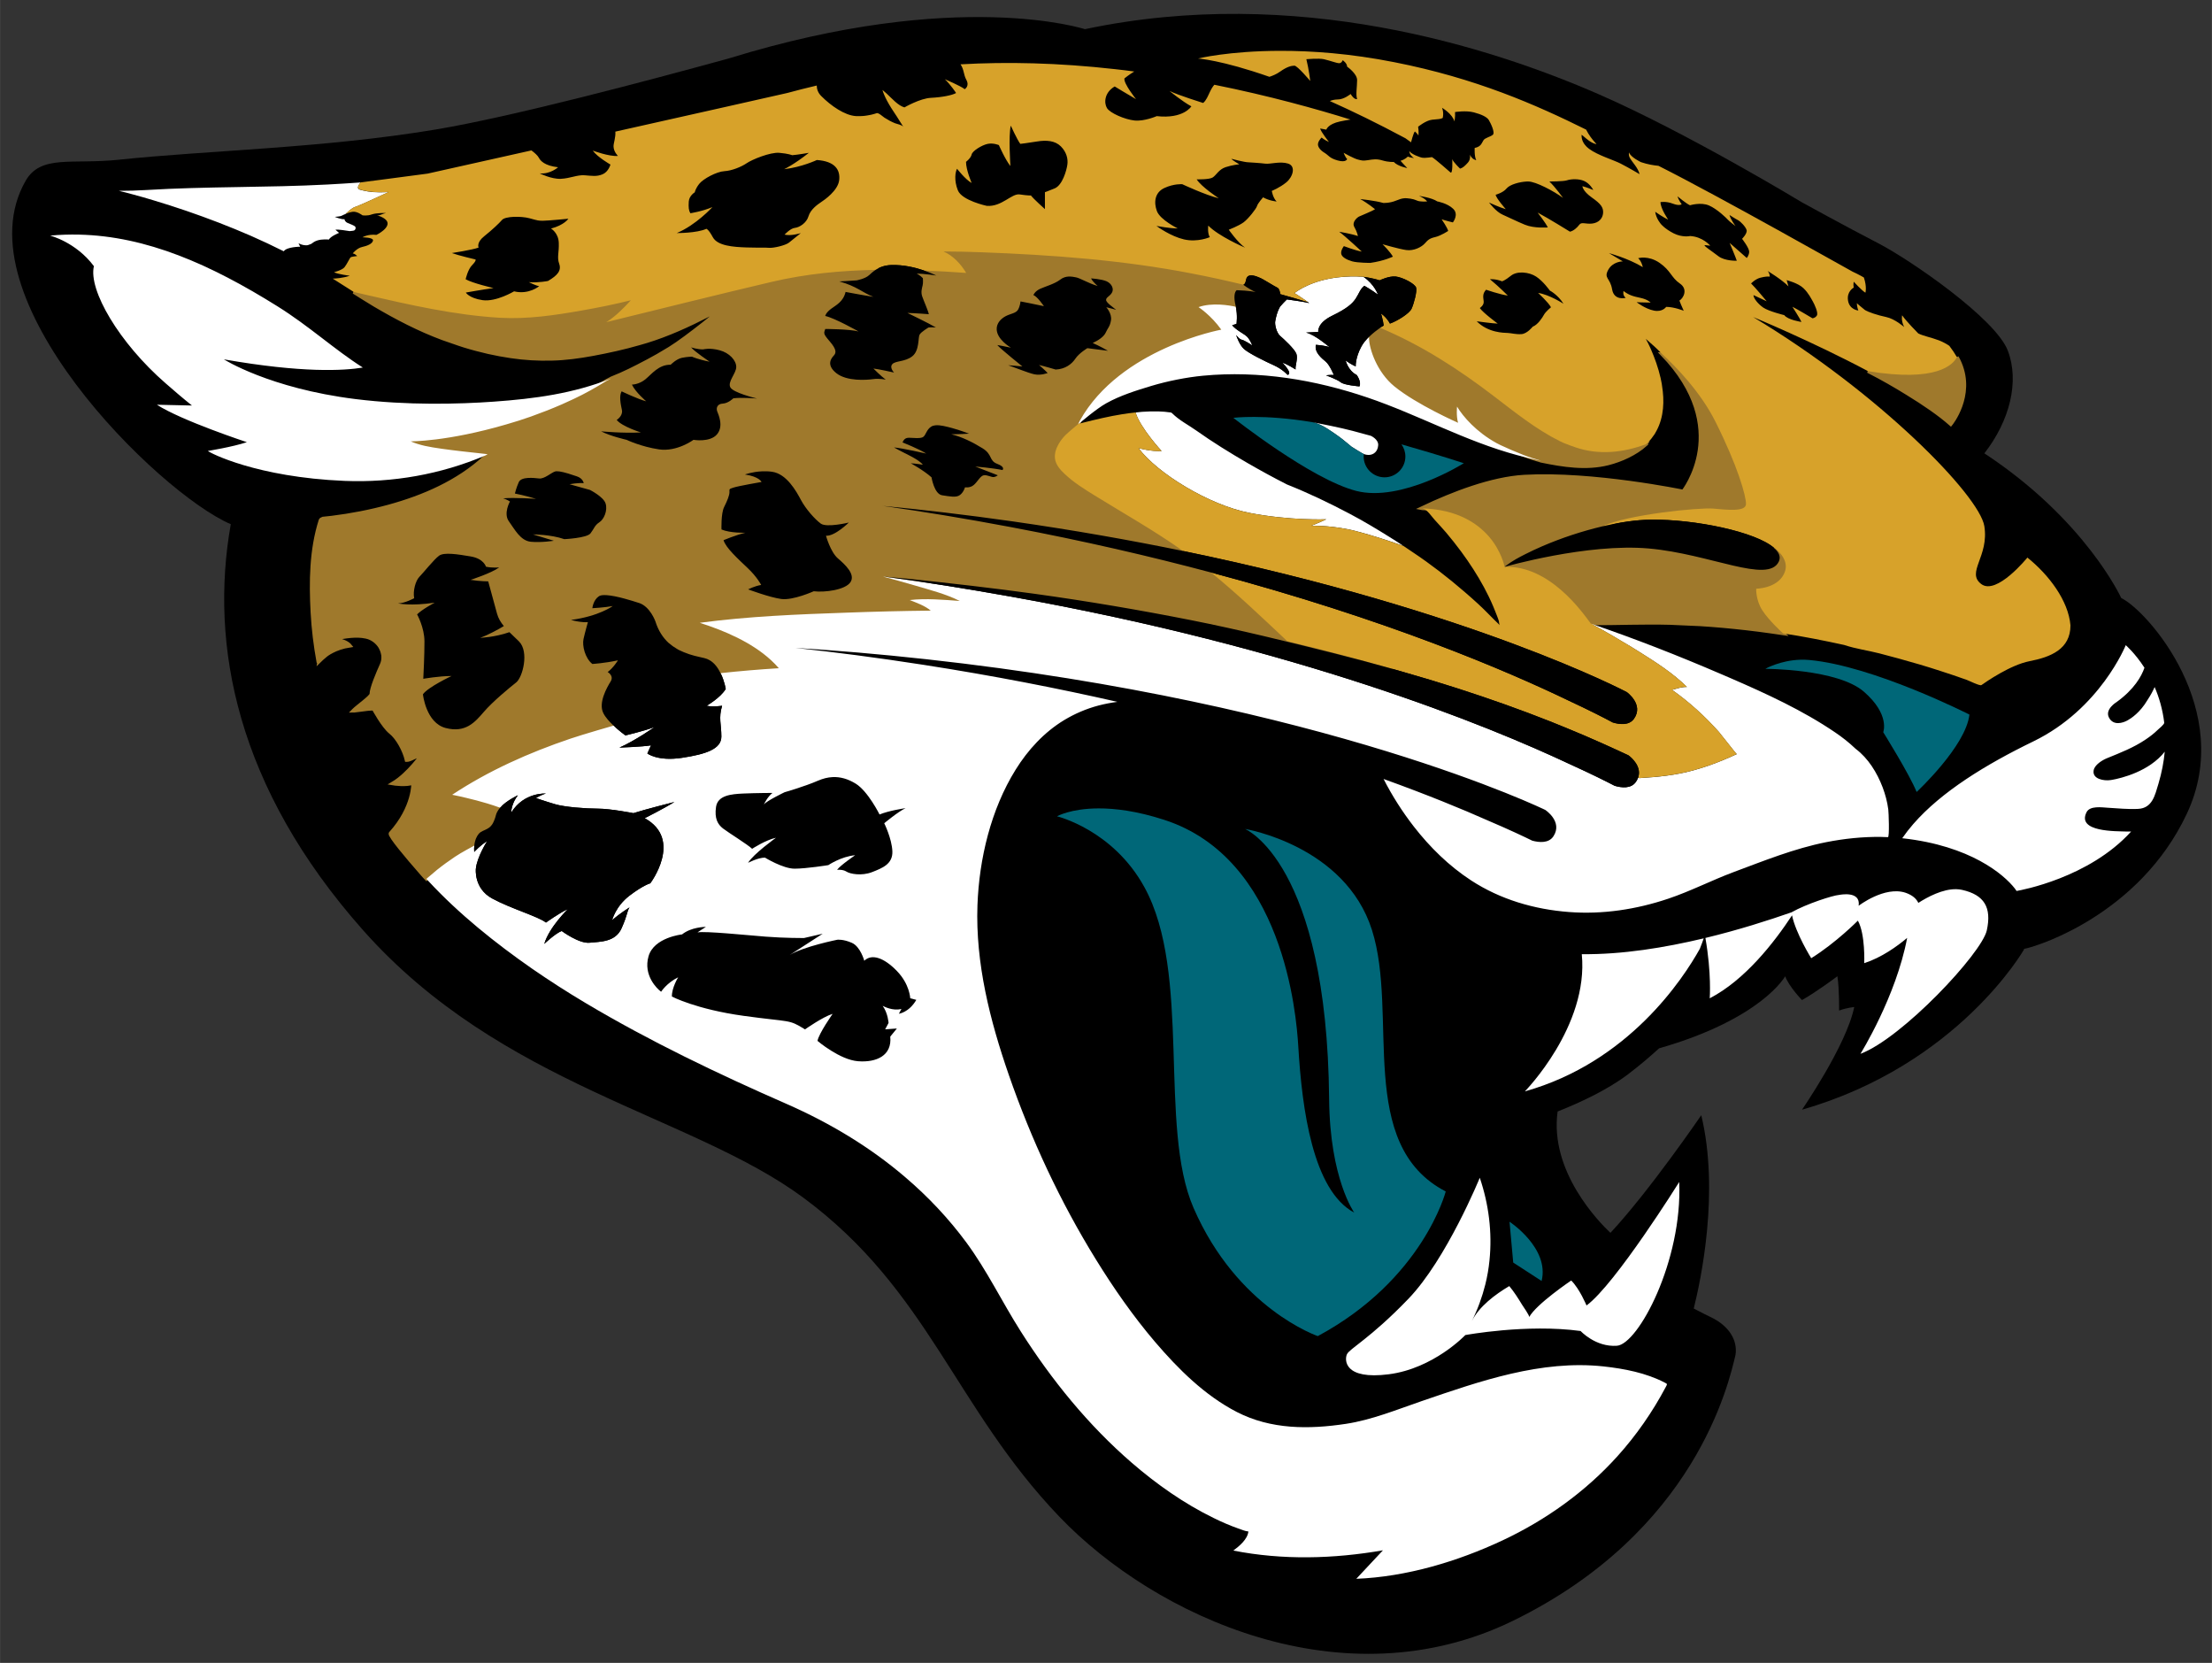
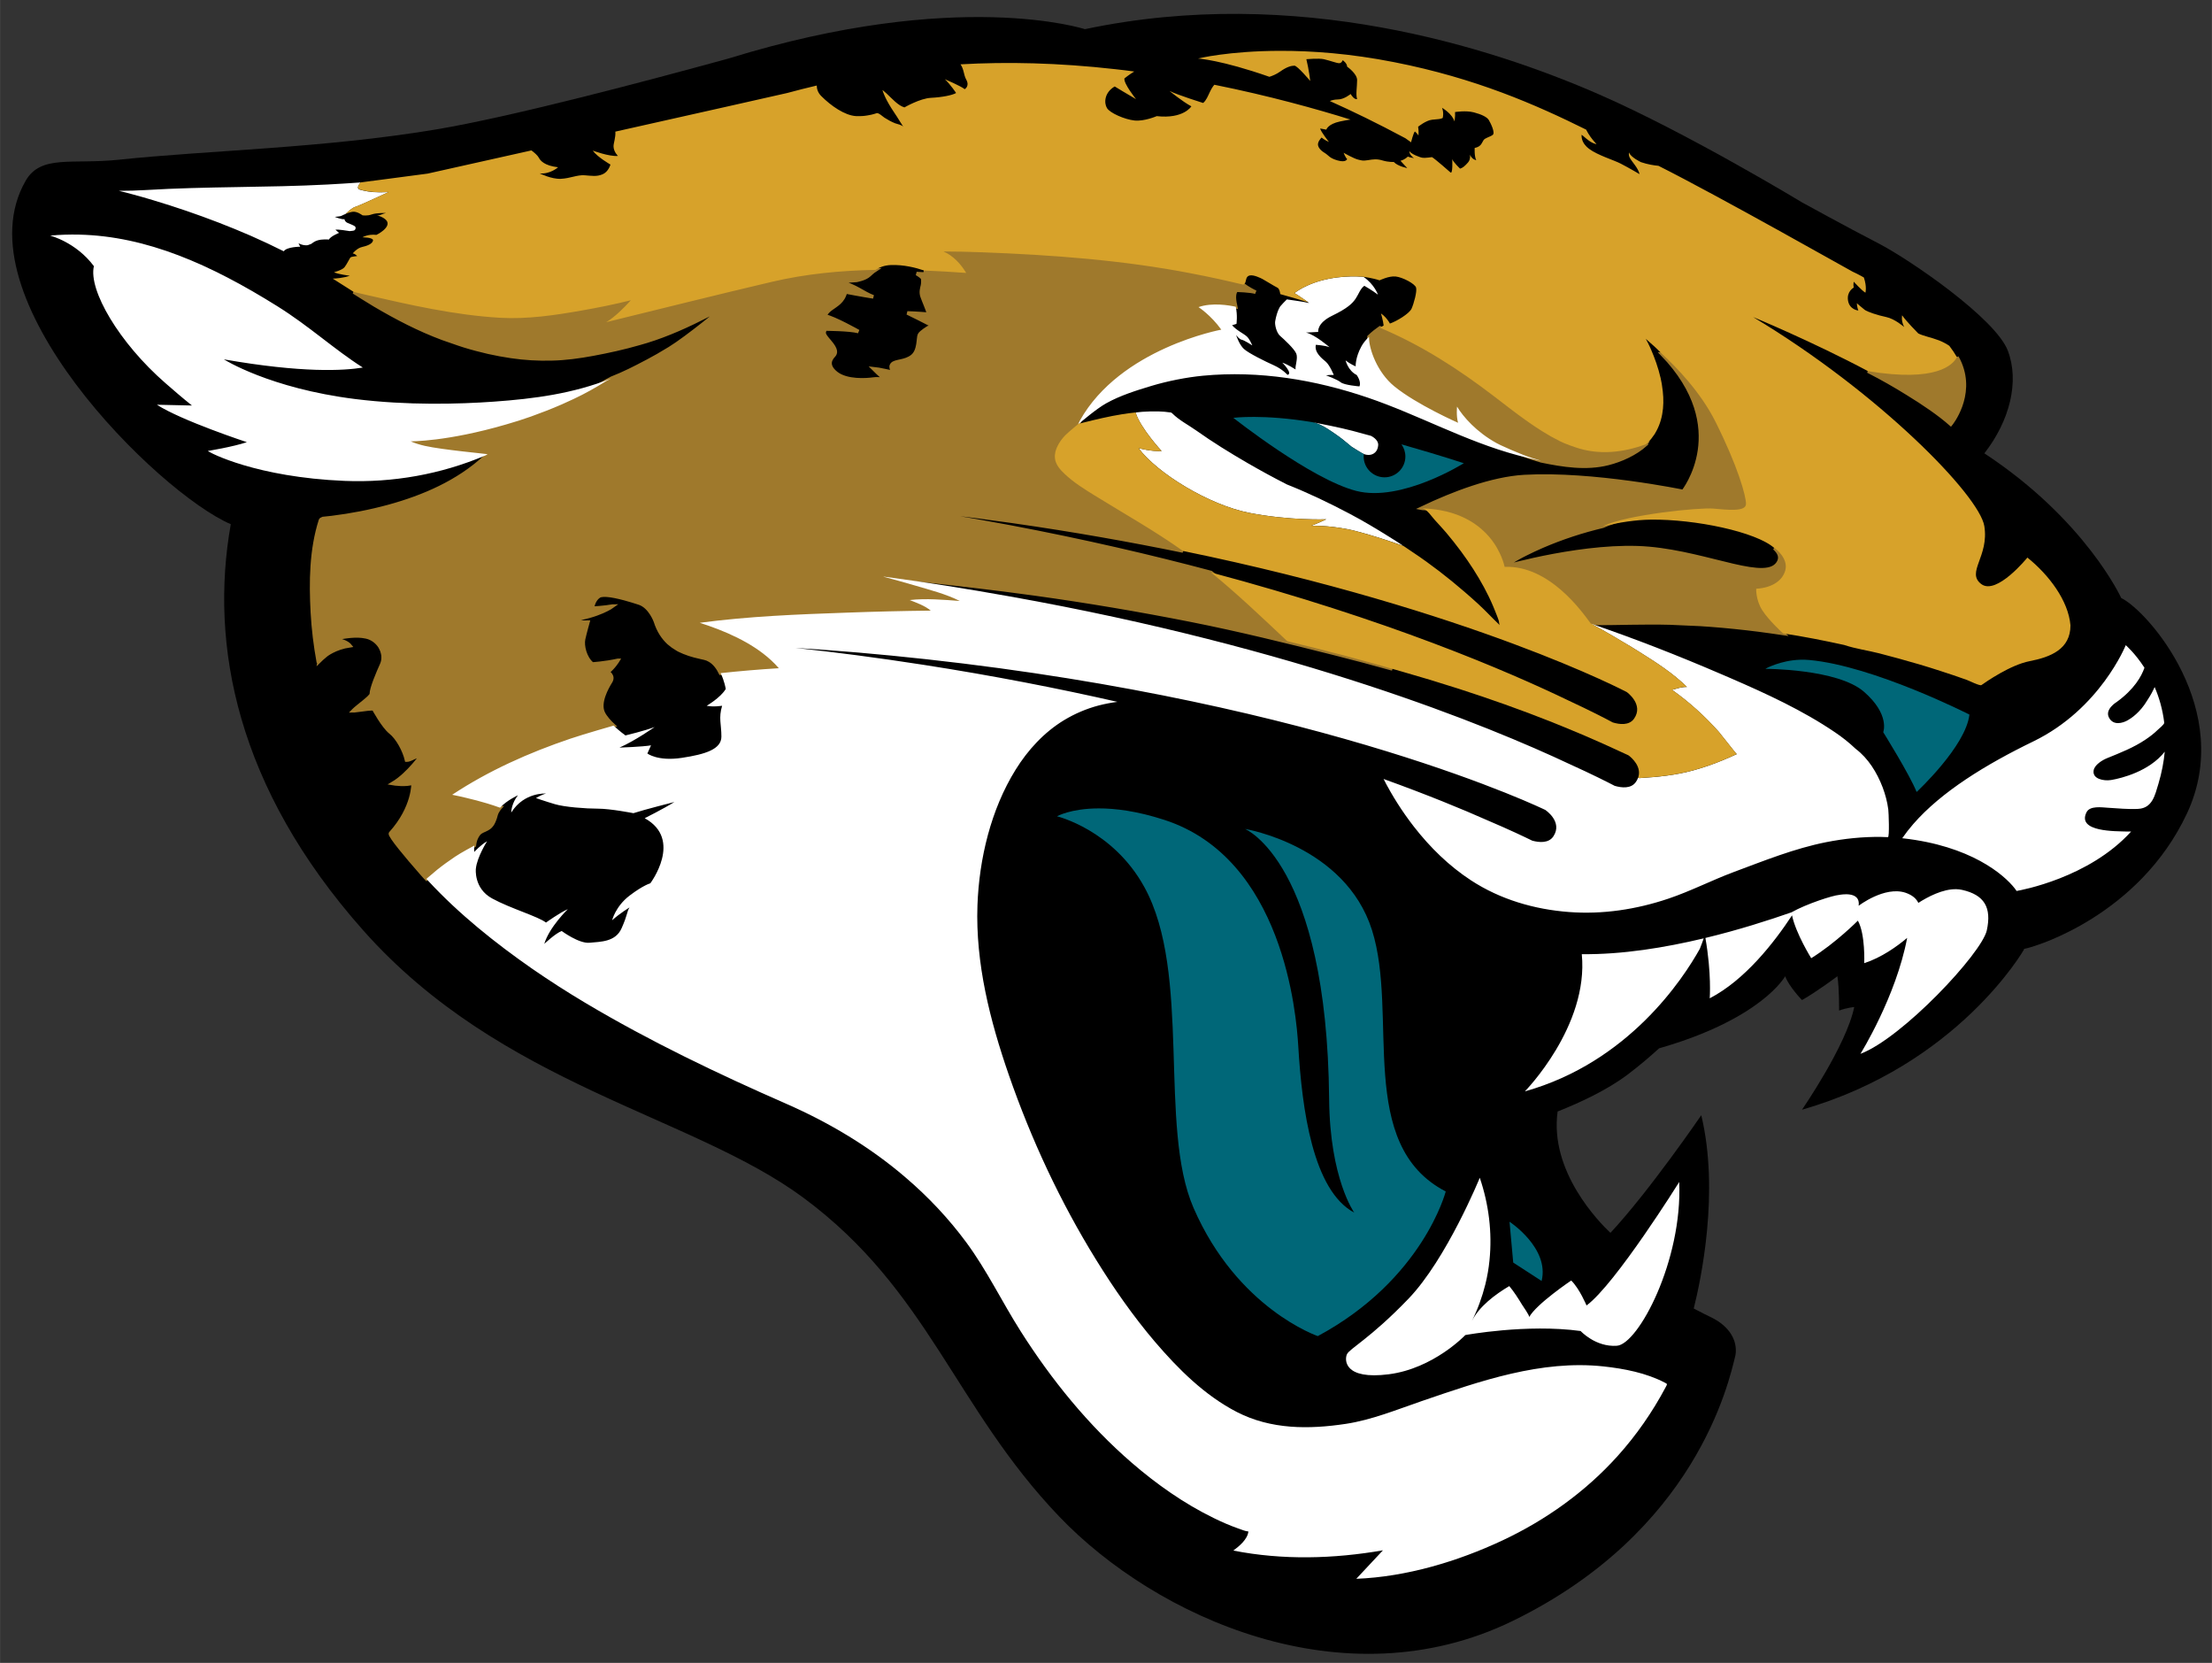
<svg xmlns="http://www.w3.org/2000/svg" xml:space="preserve" height="145.05" width="193" version="1.1" viewBox="0 0 193 145.055">
  <rect x="0" y="0" width="193" height="145.055" fill="#333333" stroke="none" />
  <g transform="translate(1.062 1.206)">
    <path d="m184.02 50.958s-3.104-6.813-11.941-12.619c2.215-2.84 3.073-6.251 2.05-8.948-1.06-2.803-8.498-7.92-11.3-9.372-2.803-1.446-6.67-3.576-6.67-3.576s-9.939-6.029-17.748-9.435c-9.414-4.101-26.372-9.562-44.813-5.669 0 0-11.067-3.629-31.077 2.554-7 1.922-18.884 5.081-25.547 6.194-9.876 1.647-19.894 1.816-27.655 2.638-4.09 0.434-6.813-0.472-8.143 1.834-5.843 10.122 11.581 27.256 17.896 29.962-1.87 10.528 0.503 22.981 11.554 35.428 12.016 13.541 28.641 16.109 38.388 23.309 10.94 8.079 13.208 18.282 22.346 27.829 8.408 8.784 24.841 16.275 39.563 9.102 15.968-7.782 18.865-20.772 19.443-23.21 0.191-1.245-0.53-2.506-2.135-3.279-0.27-0.127-0.805-0.392-1.51-0.763 0.636-2.543 2.257-10.193 0.657-16.863 0 0-4.514 6.606-7.926 10.262-0.954-0.895-5.335-5.33-4.609-10.585 2.003-0.795 4.328-1.881 6.103-3.216 1.022-0.773 1.928-1.542 2.75-2.294 8.985-2.575 11.003-6.288 11.003-6.288 0.334 0.911 1.468 2.077 1.468 2.077 1.324-0.747 3.089-2.077 3.089-2.077 0.17 1.081 0.148 2.993 0.148 2.993 0.668-0.249 1.319-0.307 1.319-0.307-0.668 3.322-4.556 8.953-4.556 8.953 13.631-3.904 19.369-13.97 19.369-13.97l-0.005-0.053c0.514-0.106 0.874-0.244 0.874-0.244s9.149-2.601 13.35-11.57c4.201-8.969-3.396-17.663-5.737-18.797z" />
    <path d="m81.258 20.736c0.837 0.36 1.52 1.096 1.98 1.869-1.224-0.09-2.452-0.158-3.676-0.211 0.567 0.196 0.958 0.386 1.059 0.434 0 0-1.016-0.154-1.705-0.17 0 0 0.344 0.19 0.535 0.402 0 0 0.037 0.403-0.021 0.631-0.053 0.233-0.17 0.578-0.037 0.959 0.132 0.387 0.518 1.246 0.576 1.553 0 0-1.175-0.095-1.863-0.111 0 0 1.901 0.922 2.478 1.272 0 0-0.386-0.021-0.635 0 0 0-0.653 0.382-0.785 0.631-0.138 0.249 0.001 1.383-0.635 1.881-0.63 0.498-1.479 0.38-1.744 0.688-0.27 0.307 0.154 0.732 0.154 0.732s-1.377-0.313-1.801-0.35c0 0 0.656 0.661 1.074 0.969 0 0-0.539-0.123-1.096-0.049-0.556 0.079-2.284 0.212-3.211-0.514-0.922-0.731-0.438-1.307-0.227-1.535s0.264-0.521-0.346-1.23c-0.615-0.71-0.519-0.708-0.402-1.09 0 0 2.146 0.005 2.914 0.217 0 0-2.093-1.181-2.914-1.355 0 0 0.037-0.266 0.498-0.615 0.461-0.344 1.075-0.621 1.281-1.484 0 0 1.548 0.297 2.428 0.43-0.959-0.366-1.405-0.906-2.978-1.346 0 0 1.097-0.053 1.51-0.09 0 0 0.754-0.133 1.103-0.461 0.143-0.132 0.323-0.301 0.551-0.449-3.046 0.058-6.083 0.344-9.076 1.049-4.779 1.123-9.535 2.31-14.303 3.481-0.037 0.011-0.08 0.021-0.117 0.031 0.805-0.503 1.506-1.213 2.147-1.912-1.409 0.35-2.84 0.64-4.275 0.889-2.341 0.413-4.751 0.774-7.141 0.637-3.947-0.228-7.894-1.129-11.74-2.014l-1.018-0.238c0.085 0.058 1.388 0.874 1.838 1.139 1.897 1.118 3.852 2.136 5.918 2.904 0.625 0.207 1.245 0.445 1.875 0.641 0.699 0.217 1.409 0.402 2.119 0.566 0.652 0.148 1.314 0.265 1.971 0.365 1.176 0.175 2.374 0.245 3.561 0.213 1.197-0.026 2.389-0.191 3.57-0.408 1.367-0.254 2.724-0.551 4.059-0.938 0.222-0.058 0.439-0.128 0.656-0.191 1.844-0.567 3.628-1.382 5.35-2.262 0.45-0.222 0.902-0.451 1.342-0.689 0.016-0.005 0.026-0.014 0.031-0.02 0.011 0 0.021-0.006 0.031-0.012-0.026 0.032-3.2 2.666-4.758 3.619-0.339 0.207-0.684 0.412-1.033 0.613-0.567 0.323-1.15 0.631-1.732 0.928-0.498 0.26-0.995 0.498-1.498 0.721-0.265 0.117-0.531 0.228-0.801 0.334-0.016 0.005-0.025 0.016-0.041 0.021-0.138 0.069-0.277 0.143-0.42 0.217-0.911 0.567-1.844 1.097-2.818 1.553-0.011 0.005-0.025 0.009-0.041 0.02-0.323 0.154-0.646 0.302-0.975 0.445-0.005 0.005-0.016 0.006-0.021 0.012-0.011 0.005-0.017 0.004-0.027 0.01-0.885 0.387-1.796 0.737-2.691 1.06-0.715 0.249-1.435 0.486-2.166 0.688-5.176 1.515-8.334 1.478-8.334 1.478 0.35 0.159 0.821 0.301 1.256 0.396 1.558 0.35 5.288 0.679 5.463 0.732 0.016-0.005 0.026-0.006 0.031-0.012-0.011 0.011-0.107 0.117-0.309 0.297-2.331 2.135-5.308 3.428-8.338 4.26-1.632 0.445-3.299 0.768-4.979 0.975-0.26 0.032-0.514 0.058-0.779 0.084-0.106 0.037-0.181 0.086-0.207 0.145-0.826 2.58-0.852 5.366-0.709 8.047 0.079 1.441 0.254 2.876 0.514 4.301 0.005 0.005 0.004 0.016 0.004 0.021 0.185-0.185 0.408-0.387 0.662-0.594 0 0 0.769-0.636 2.109-0.832 0 0-0.016-0.021-0.059-0.053-0.016-0.016-0.037-0.037-0.059-0.053-0.286-0.244-0.725-0.366-1.111-0.424-0.106-0.026-0.207-0.036-0.297-0.047 0.026 0 0.116-0.022 0.254-0.043 0.837-0.175 1.828-0.329 2.639-0.154 0.021 0 0.037 0.001 0.059 0.012 0.493 0.111 0.927 0.439 1.191 0.863 0.026 0.048 0.047 0.09 0.068 0.133 0.032 0.058 0.059 0.116 0.08 0.174 0.005 0.016 0.01 0.032 0.016 0.043 0.021 0.058 0.042 0.121 0.053 0.18 0.016 0.058 0.027 0.117 0.037 0.176 0 0.011 0.006 0.027 0.006 0.037 0.005 0.058 0.01 0.121 0.01 0.18 0 0.217-0.041 0.434-0.137 0.641-0.318 0.705-0.896 2.05-0.896 2.559 0 0.233-1.202 1.07-1.525 1.398-0.021 0.021-0.037 0.043-0.053 0.059 0.032 0 0.07-0.006 0.102-0.006 0.021-0.005 0.052-0.004 0.078-0.01 0.355-0.032 0.706-0.096 1.06-0.133 0.196-0.016 0.375-0.031 0.518-0.031h0.018s0.826 1.535 1.467 2.049c0.641 0.509 1.212 1.596 1.408 2.428 0.005 0 0.016 0.004 0.021 0.004 0.079 0.005 0.17-0.02 0.266-0.057 0.011-0.005 0.021-0.012 0.031-0.012 0.032-0.011 0.069-0.026 0.111-0.047 0.111-0.048 0.206-0.095 0.238-0.111 0.122-0.048 0.239-0.101 0.361-0.154 0.101-0.048 0.217-0.11 0.344-0.174 0.011-0.005 0.021-0.01 0.031-0.016 0 0-1.208 1.778-2.617 2.615 0.09 0.016 1.213 0.182 1.77-0.057 0.005 0 0.01-0.006 0.016-0.006 0 0 0.097 2.123-1.975 4.412-0.143 0.159 1.541 2.158 2.574 3.328 0.042 0.048 0.08 0.089 0.117 0.137 0.032 0.037 0.069 0.074 0.09 0.105 0.079 0.09 0.159 0.175 0.217 0.238 0.064 0.079 0.11 0.134 0.137 0.16 0.074-0.064 0.642-0.551 0.934-0.789 0.503-0.403 1.027-0.778 1.562-1.139 0.503-0.344 1.668-0.965 1.668-0.965 0.005 0 0.01-0.006 0.016-0.012 0.058-0.524 0.234-0.826 0.383-1.012 0.196-0.244 0.493-0.296 0.736-0.439 0.101-0.058 0.212-0.122 0.318-0.238 0.037-0.037 0.072-0.08 0.109-0.133 0.021-0.032 0.043-0.063 0.064-0.1 0.026-0.042 0.053-0.09 0.074-0.143 0.021-0.042 0.037-0.085 0.053-0.127 0.058-0.132 0.111-0.292 0.158-0.482 0.085-0.323 0.355-0.625 0.355-0.625-0.005 0-0.016-0.006-0.016-0.006-0.371-0.138-0.747-0.255-1.123-0.371-0.599-0.18-1.207-0.339-1.816-0.482-0.403-0.095-0.811-0.19-1.225-0.27 3.179-2.103 6.696-3.671 10.314-4.894 1.208-0.408 3.772-1.139 3.772-1.139-0.36-0.334-0.714-0.726-0.895-1.092-0.45-0.895 0.317-2.241 0.635-2.75 0.323-0.514-0.254-0.832-0.254-0.832 0.514-0.387 0.896-1.022 0.896-1.022-0.011 0-0.017 0.006-0.027 0.006-1.139 0.249-2.209 0.312-2.209 0.312l-0.006-0.006c-0.636-0.509-0.889-1.594-0.762-2.172 0.127-0.572 0.381-1.473 0.381-1.473h-0.021c-0.212 0.021-0.445 0.004-0.662-0.027-0.371-0.048-0.695-0.137-0.779-0.158l-0.004-0.006c2.426-0.318 3.639-1.213 3.639-1.213-0.011 0-0.021 0.006-0.031 0.006-0.641 0.122-1.754 0.186-1.754 0.186v-0.006c0.011-0.069 0.09-0.716 0.572-1.039 0.18-0.122 0.556-0.122 1.006-0.059 0.254 0.037 0.53 0.091 0.811 0.16 0.132 0.032 0.266 0.063 0.398 0.1 0.487 0.132 0.953 0.275 1.287 0.387 0.011 0 0.011 0.006 0.021 0.006 0.959 0.323 1.408 1.6 1.408 1.6 0.26 0.826 0.668 1.425 1.15 1.875 0.005 0.005 0.01 0.012 0.016 0.012 0.222 0.196 0.46 0.365 0.709 0.508 0.095 0.064 0.197 0.118 0.303 0.16 0.101 0.048 0.201 0.094 0.307 0.137 0.307 0.127 0.62 0.227 0.922 0.307 0.196 0.053 0.393 0.102 0.578 0.139 0.095 0.021 0.191 0.041 0.281 0.062 0.17 0.037 0.322 0.101 0.465 0.186 0.429 0.244 0.741 0.689 0.953 1.129 1.69-0.18 3.392-0.329 5.082-0.43-0.212-0.249-0.44-0.481-0.684-0.703-1.7-1.568-4.08-2.574-6.215-3.258 4.249-0.567 8.545-0.736 12.82-0.885 2.447-0.09 4.896-0.149 7.338-0.176-0.514-0.429-1.223-0.678-1.838-0.922 1.436-0.164 2.933-0.026 4.369 0.08-1.224-0.615-2.611-0.965-3.92-1.352-0.922-0.27-1.848-0.53-2.775-0.773 0.016 0 0.064 0.006 0.111 0.006-0.016-0.005-0.033-0.006-0.049-0.012 0.625 0.053 1.267 0.112 1.908 0.176 0.106 0.005 0.206 0.017 0.307 0.027 3.66 0.387 7.312 0.799 10.951 1.303 4.593 0.636 9.16 1.408 13.705 2.309 4.137 0.821 8.264 1.839 12.354 2.867 1.727 0.434 3.444 0.889 5.16 1.371-2.792-0.805-5.855-1.616-9.182-2.416-2.182-2.05-4.333-4.105-6.643-5.99-5.282-1.404-11.119-2.761-17.529-3.975-4-0.752-7.708-1.36-11.141-1.842 3.502 0.334 7.289 0.773 11.379 1.355 5.33 0.763 10.268 1.642 14.834 2.58-2.49-1.769-5.128-3.248-7.719-4.848-0.895-0.551-1.818-1.128-2.586-1.853-0.392-0.366-0.81-0.827-0.863-1.389-0.011-0.106-0.011-0.216 0-0.322 0-0.005 0.006-0.016 0.006-0.021 0.005-0.069 0.015-0.138 0.031-0.207 0.005-0.021 0.01-0.043 0.016-0.064 0.005-0.016 0.018-0.031 0.018-0.047 0.021-0.053 0.041-0.123 0.057-0.176 0.011-0.032 0.027-0.068 0.043-0.1 0.228-0.53 0.635-1.012 1.043-1.352 0.058-0.048 0.113-0.1 0.182-0.158 0.042-0.037 0.085-0.063 0.127-0.105 0.058-0.048 0.111-0.091 0.164-0.139 0.064-0.048 0.126-0.106 0.174-0.148 0.005-0.005 0.006-0.004 0.012-0.004 0.021-0.016 0.041-0.039 0.062-0.055 0.011-0.011 0.027-0.021 0.037-0.031l0.012-0.01c0.021-0.016 0.036-0.027 0.047-0.043l0.143-0.291c3.523-6.32 12.338-7.936 12.338-7.936-0.911-1.277-1.986-1.971-1.986-1.971 1.187-0.418 2.676-0.16 3.248-0.033-0.005-0.026-0.005-0.052-0.016-0.078-0.191-0.768-0.101-1.214 0.09-1.367 0 0 1.287 0.042 1.668 0.18-0.138-0.064-0.714-0.354-1.096-0.656-1.483-0.355-2.978-0.685-4.467-0.971-6.05-1.176-12.241-1.626-18.387-1.853-1.097-0.042-2.193-0.068-3.295-0.068zm38.09 6.656c-0.25 0.175-0.62 0.452-0.959 0.785v0.08c0 0.975 0.705 3.016 2.205 4.24 1.944 1.59 5.564 3.18 5.564 3.18-0.174-0.615-0.09-1.41-0.09-1.41 0.53 0.879 1.682 2.204 3.445 3.18 0.113 0.064 0.233 0.123 0.361 0.182 0.546 0.26 1.261 0.566 1.977 0.848 0.521 0.205 1.112 0.389 1.565 0.514 1.899 0.392 3.915 0.711 5.82 0.234 1.145-0.286 2.399-0.854 3.295-1.658l-0.002-0.002c0.005 0 0.008-0.006 0.014-0.016-1.983 0.731-4.108 0.97-6.144 0.27-0.337-0.116-0.687-0.237-1.025-0.381-0.128-0.053-0.251-0.112-0.377-0.176-2.042-1.023-3.89-2.507-5.699-3.891-3.101-2.375-6.345-4.468-9.949-5.979zm24.611 2.287c6.254 6.466 1.84 11.986 1.84 11.986s-7.877-1.633-13.855-1.299c-2.852 0.164-6.219 1.457-8.965 2.762 0.026 0.005 0.055 0.004 0.076 0.01h0.01c0.588 0.021 1.125 0.08 1.623 0.176 0.328 0.063 0.641 0.137 0.932 0.229 0.88 0.27 1.6 0.651 2.178 1.08 0.197 0.144 0.378 0.291 0.541 0.445 0.086 0.074 0.166 0.152 0.24 0.232 1.361 1.389 1.643 2.938 1.643 2.938 0-0 0.002 0 0.002 0 0.052-0.042 0.109-0.091 0.172-0.139 0.514-0.381 1.078-0.689 1.65-0.975 0.471-0.238 0.952-0.461 1.44-0.674 1.707-0.737 3.494-1.325 5.307-1.754 2.152-1.023 8.397-1.637 9.621-1.537 1.23 0.106 2.867 0.308 2.867-0.408 0-0.716-0.715-3.276-2.66-7.162-1.293-2.581-3.388-4.744-4.66-5.91zm-13.736 18.559c3.91-0.142 6.752 3.917 7.51 4.939h0.035 0.07 0.006c2.257 0 4.543-0.096 6.811-0.037 0.255 0.006 2.493 0.107 2.615 0.117 0.656 0.042 1.307 0.09 1.959 0.148 1.414 0.127 2.83 0.288 4.234 0.488 0.35 0.047 0.701 0.1 1.051 0.152 0 0-1.23-1.112-1.812-2.018-0.583-0.913-0.531-1.877-0.531-1.877l0.002-0.002c1.474-0.09 2.327-0.767 2.545-1.631 0.259-1.039-0.891-1.887-0.891-1.887l-0.07-0.027c0.424 0.376 0.589 0.774 0.393 1.182-0.944 1.946-5.954-0.668-11.328-1.15-5.37-0.482-12.598 1.602-12.598 1.602zm39.459-18.293c-0.323 0.647-1.732 2.215-7.754 1.225 0.037 0.021 0.078 0.038 0.115 0.059 1.087 0.552 2.237 1.209 3.312 1.877 1.474 0.902 2.804 1.813 3.795 2.688 0 0 2.005-2.444 0.807-5.295-0.063-0.159-0.148-0.324-0.238-0.488-0.01-0.021-0.026-0.043-0.037-0.064z" transform="translate(-.001)" stroke="#9f792c" stroke-width=".312" fill="#9f792c" />
    <path d="m30.398 14.709c-0.96 0.069-1.925 0.127-2.885 0.18-5.279 0.28-10.564 0.159-15.838 0.482-0.784 0.048-1.56 0.068-2.344 0.068h-0.031c0.43 0.095 0.859 0.214 1.283 0.33 0.578 0.154 1.15 0.317 1.723 0.492 1.929 0.577 3.843 1.231 5.725 1.957 0.933 0.361 1.86 0.741 2.777 1.139 0.975 0.429 1.94 0.881 2.889 1.357 0.259-0.398 1.432-0.398 1.432-0.398l-0.148-0.307s0.328 0.206 0.736 0.18c0.032 0 0.054-0.005 0.08-0.01 0.111-0.042 0.212-0.08 0.297-0.111 0.132-0.084 0.244-0.202 0.498-0.287 0.435-0.154 1.039-0.09 1.039-0.09 0.164-0.297 0.891-0.582 0.891-0.582-0.143-0.133-0.318-0.275-0.318-0.275 0.291-0.048 0.96 0.089 1.24 0.121 0.192-0.016 0.345-0.033 0.402-0.064 0.011-0.005 0.017-0.01 0.027-0.016 0.079-0.064 0.133-0.195 0.059-0.312-0.138-0.127-0.446-0.222-0.658-0.318-0.244-0.111-0.269-0.27-0.275-0.312-0.004-0.01-0.004-0.016-0.01-0.021-0.254 0.048-0.84-0.201-0.84-0.201s0.491-0.027 0.617-0.107c0.058-0.031 0.174-0.088 0.322-0.146l0.049-0.049c0.011-0.005 0.02-0.016 0.025-0.021 0.016-0.015 0.038-0.03 0.049-0.041 0.011-0.011 0.02-0.018 0.02-0.018s0.404-0.403 0.717-0.492c0.312-0.085 2.894-1.287 2.894-1.287s-0.706 0.042-1.338 0c-0.668-0.048-1.201-0.223-1.201-0.223-0.276-0.096-0.064-0.419 0.096-0.615zm-24.552 4.551c-0.84-0.019-1.685 0.007-2.539 0.086 0 0 2.243 0.552 3.822 2.666-0.494 2.078 2.194 6.685 6.254 10.215 0.705 0.614 1.468 1.277 2.301 1.94-0.731-0.015-3.059-0.068-3.059-0.068 2.152 1.389 7.852 3.266 7.852 3.266-1.251 0.418-3.404 0.764-3.404 0.764 0.142 0.159 4.256 2.296 11.926 2.613 4.21 0.17 8.392-0.568 12.271-2.211 0.038-0.016 0.064-0.032 0.09-0.043 0.064-0.037 0.101-0.058 0.123-0.068-0.175-0.053-3.906-0.38-5.465-0.73-0.43-0.095-0.903-0.24-1.252-0.398 0 0 3.153 0.038 8.332-1.473 0.732-0.206 1.454-0.44 2.164-0.689 0.901-0.324 1.806-0.674 2.691-1.06 0.011-0.005 0.016-0.006 0.027-0.012 0.005-0.005 0.017-0.004 0.021-0.01 0.328-0.142 0.651-0.292 0.975-0.445 0.016-0.011 0.032-0.016 0.043-0.021 0.975-0.456 1.909-0.985 2.82-1.553 0.144-0.074 0.28-0.147 0.418-0.217-3.308 1.315-6.675 1.765-10.236 2.019-3.064 0.217-7.522 0.34-12.086-0.227-7.5-0.938-11.465-3.463-11.465-3.463 6.854 1.203 10.474 0.99 12.123 0.715-2.502-1.59-4.648-3.593-7.447-5.342-5.848-3.656-11.422-6.117-17.3-6.253zm111.47 3.648c-1.109-0.027-3.561 0.09-5.441 1.449l0.207 0.129c0.021 0.016 0.047 0.026 0.068 0.041 0.048 0.032 0.096 0.063 0.145 0.096 0.026 0.011 0.045 0.027 0.066 0.043 0.053 0.032 0.101 0.067 0.148 0.1 0.016 0.011 0.033 0.022 0.049 0.033 0.064 0.042 0.127 0.085 0.186 0.127 0 0 0.006 0.004 0.012 0.004 0.052 0.037 0.099 0.069 0.141 0.102 0.016 0.015 0.039 0.027 0.055 0.043 0.026 0.016 0.047 0.031 0.068 0.047 0.016 0.011 0.032 0.027 0.047 0.033 0.006 0.005 0.007 0.01 0.012 0.01 0.022 0.016 0.031 0.026 0.047 0.037 0 0 0.007 0.006 0.012 0.006 0.016 0.011 0.025 0.02 0.025 0.02-0.483-0.117-1.479-0.254-1.945-0.318-0.139 0.138-0.445 0.446-0.572 0.605 0 0-0.281 0.365-0.445 1.303-0.052 0.302 0.116 0.999 0.424 1.27 0.307 0.265 1.268 1.148 1.422 1.566 0.155 0.424-0.128 1.083-0.065 1.369 0 0-0.742-0.477-1.16-0.594 0.084 0.085 0.932 0.954 0.455 1.065 0 0-0.424-0.491-1.193-0.836-0.769-0.345-2.184-1.041-2.607-1.422-0.398-0.361-0.657-1.123-0.684-1.219 0.047 0.064 0.281 0.377 0.492 0.414 0.213 0.037 0.838 0.439 0.918 0.492-0.026-0.063-0.244-0.587-0.498-0.799-0.265-0.234-0.916-0.542-1.262-0.961l0.381-0.117s0.107-0.752-0.062-1.494c-0.573-0.127-2.062-0.387-3.25 0.031 0 0 1.078 0.694 1.988 1.967 0 0-8.815 1.617-12.34 7.936l-0.145 0.291s-0.015 0.018-0.047 0.049c0.048-0.037 0.074-0.059 0.074-0.059s0.01-0.001 0.025-0.006h0.006c0-0.006 0.001-0.006 0.006-0.006 0.138-0.116 1.527-1.307 2.375-1.779 1.235-0.689 2.612-1.115 3.959-1.523 1.399-0.418 3.038-0.747 4.49-0.885 4.919-0.466 9.786 0.355 14.35 1.902 4.441 1.506 8.529 3.812 13.082 5.031 0.58 0.156 1.163 0.295 1.75 0.42 0.109 0.023 0.219 0.044 0.328 0.066-0.452-0.125-1.041-0.307-1.561-0.512-0.715-0.281-1.431-0.588-1.977-0.848-0.128-0.059-0.248-0.118-0.361-0.182-1.764-0.975-2.913-2.3-3.443-3.18 0 0-0.086 0.795 0.088 1.41 0 0-3.62-1.592-5.564-3.182-1.5-1.224-2.205-3.266-2.205-4.24v-0.08c-0.265 0.254-0.508 0.542-0.672 0.85-0.536 0.986-0.494 1.732-0.494 1.732s-0.461-0.196-0.879-0.52c0 0 0.211 0.891 0.965 1.268 0 0 0.43 0.568 0.244 0.996 0 0-1.321-0.106-1.629-0.355-0.307-0.255-1.287-0.609-1.287-0.609s0.328-0.053 0.678-0.031c0 0-0.354-0.863-0.693-1.154-0.34-0.287-1.025-0.812-0.871-1.48 0 0 0.807 0.057 1.193 0.211 0 0-1.272-1.103-2.051-1.277l1.064-0.057s-0.143-0.753 1.209-1.41c1.357-0.657 1.775-1.076 2.062-1.5 0.28-0.424 0.397-0.859 0.752-1.113 0 0 0.664 0.376 1.188 0.773 0 0-0.302-0.895-1.262-1.553 0 0-0.22-0.026-0.59-0.035zm-17.301 11.777c-0.471-0.016-0.948-0.001-1.42 0.031-0.037 0.006-0.578 0.064-0.578 0.059 0.419 1.357 2.273 3.359 2.273 3.359-0.88 0.064-2.01-0.248-2.01-0.248 1.633 2.194 6.149 4.955 9.664 5.644 3.514 0.689 6.711 0.562 6.711 0.562-0.499 0.254-1.314 0.566-1.314 0.566s1.378-0.064 3.26 0.312c0.244 0.048 0.508 0.112 0.795 0.191 1.246 0.318 2.788 0.833 3.695 1.15 0.106 0.035 0.205 0.071 0.291 0.102-0.436-0.291-0.874-0.579-1.324-0.85-0.922-0.578-2.189-1.341-3.361-1.955-1.775-0.938-3.6-1.812-5.471-2.555-1.167-0.593-2.312-1.219-3.441-1.871-1.526-0.885-3.041-1.819-4.482-2.842-0.684-0.482-1.478-0.886-2.072-1.478-0.038-0.038-0.086-0.079-0.123-0.084-0.371-0.058-0.742-0.086-1.092-0.096zm13.523 0.953c0.78 0.18 1.608 0.805 2.232 1.244 0.382 0.271 0.725 0.589 1.092 0.875 0.074 0.058 1.027 0.643 1.07 0.643 0.132 0.048 0.275 0.08 0.408 0.08 0.466 0 0.815-0.319 0.848-0.844h0.002c0.032-0.53-0.643-0.826-0.643-0.826-0.504-0.138-1.018-0.282-1.57-0.426-1.096-0.291-2.962-0.656-3.439-0.746zm-37.552 13.454c0.927 0.244 1.854 0.503 2.775 0.773 1.308 0.387 2.696 0.737 3.92 1.352-1.436-0.106-2.933-0.244-4.369-0.08 0.615 0.244 1.324 0.493 1.838 0.922-2.442 0.026-4.891 0.086-7.338 0.176-4.275 0.148-8.572 0.318-12.82 0.885 2.135 0.683 4.514 1.69 6.215 3.258 0.244 0.222 0.472 0.456 0.684 0.705-1.69 0.101-3.39 0.248-5.08 0.428l0.004 0.006c0.334 0.683 0.445 1.373 0.445 1.373-0.445 0.763-1.664 1.467-1.664 1.467 0.577 0.127 1.346 0 1.346 0-0.323 1.086-0.062 1.599-0.062 2.686 0 1.091-1.347 1.542-3.455 1.859-2.108 0.318-3.004-0.381-3.004-0.381l0.318-0.711c-0.705 0.127-2.754 0.197-2.754 0.197 1.346-0.583 3.072-1.797 3.072-1.797-0.826 0.323-2.549 0.736-2.549 0.736s-0.519-0.37-1.033-0.857c0 0-2.564 0.731-3.772 1.139-3.618 1.224-7.136 2.792-10.314 4.894 0.413 0.079 0.822 0.174 1.225 0.27 0.609 0.143 1.218 0.302 1.816 0.482 0.376 0.117 0.752 0.233 1.123 0.371 0 0 0.01 0.006 0.016 0.006 0.562-0.63 1.559-1.086 1.559-1.086-0.519 0.652-0.583 1.339-0.588 1.482 0.005 0.005 0.01 0.006 0.016 0.006 1.123-1.78 3.019-1.637 3.019-1.637-0.392 0.101-0.879 0.393-0.879 0.393s0.83 0.291 1.662 0.535c0.832 0.249 2.687 0.391 3.768 0.391 1.075 0 3.078 0.393 3.078 0.393 0.879-0.291 3.576-0.975 3.576-0.975-0.932 0.583-2.592 1.414-2.592 1.414 3.375 1.859 0.488 5.68 0.488 5.68s-0.594 0.147-1.812 1.074c-1.224 0.932-1.52 2.152-1.52 2.152 0.636-0.583 1.52-1.123 1.52-1.123-0.249 0.392-0.147 0.588-0.688 1.807-0.535 1.224-1.86 1.176-2.787 1.272-0.927 0.101-2.443-1.023-2.443-1.023-0.54 0.196-1.52 1.123-1.52 1.123 0.44-1.468 2.055-3.029 2.055-3.029-0.683 0.291-1.906 1.17-1.906 1.17-0.683-0.535-3.089-1.224-4.699-2.103-1.616-0.879-1.42-2.59-1.42-2.59 0.101-1.028 0.98-2.4 0.98-2.4-0.54 0.297-1.123 0.934-1.123 0.934-0.016-0.201-0.01-0.377 0.006-0.541v-0.016c-0.005 0.005-0.01 0.01-0.016 0.01 0 0-1.167 0.62-1.67 0.965-0.535 0.36-1.059 0.736-1.562 1.139-0.291 0.238-0.857 0.726-0.932 0.789 0.085 0.095 0.148 0.164 0.18 0.195 2.675 2.882 5.822 5.398 9.049 7.644 1.52 1.049 3.072 2.045 4.656 2.988 5.631 3.353 11.581 6.193 17.578 8.82 3.714 1.632 7.242 3.736 10.33 6.385 1.976 1.685 3.771 3.587 5.318 5.68 1.801 2.442 3.116 5.191 4.742 7.75 2.691 4.238 5.896 8.19 9.699 11.475 2.172 1.875 4.551 3.55 7.131 4.811 0.699 0.344 1.414 0.656 2.15 0.916 0.275 0.095 0.594 0.237 0.891 0.264-0.079 0.689-0.79 1.277-1.314 1.664 4.302 0.848 8.756 0.725 13.053-0.021-0.768 0.826-1.546 1.653-2.324 2.484 4.365-0.17 8.84-1.51 12.766-3.353 3.777-1.775 7.227-4.238 10.029-7.348 1.642-1.822 3.051-3.851 4.201-6.018 0.138-0.265 0.169-0.276-0.08-0.393-1.621-0.848-3.539-1.218-5.34-1.414-5.457-0.588-10.775 1.282-15.855 3.019-2.161 0.742-4.364 1.648-6.637 1.992-3.226 0.487-6.527 0.498-9.504-1.033-2.798-1.441-5.117-3.75-7.146-6.123-1.912-2.246-3.608-4.679-5.16-7.195-3.126-5.059-5.642-10.469-7.592-16.084-1.642-4.736-2.918-9.747-2.738-14.801 0.148-4.058 1.171-8.355 3.332-11.83 1.07-1.722 2.478-3.257 4.221-4.316 0.938-0.567 1.946-0.997 3-1.277 0.546-0.143 1.097-0.248 1.658-0.322-5.124-1.166-10.761-2.273-16.901-3.227-4.021-0.625-7.746-1.108-11.195-1.478 3.507 0.217 7.312 0.536 11.418 0.986 34.949 3.841 54.014 13.148 54.014 13.148s1.553 1.023 0.705 2.305c-0.408 0.615-1.245 0.539-1.844 0.375-0.668-0.328-1.982-0.954-3.91-1.775-2.183-0.969-5.213-2.219-9.064-3.607 0.747 1.462 1.633 2.851 2.639 4.148 1.409 1.812 3.072 3.444 5.006 4.705 2.553 1.663 5.515 2.526 8.545 2.754 2.935 0.222 5.865-0.228 8.641-1.16 1.96-0.657 3.798-1.61 5.727-2.33 2.665-0.991 5.276-2.051 8.078-2.607 1.568-0.307 3.17-0.476 4.769-0.455 0.201 0.005 0.402 0.011 0.604 0.021 0.148 0.005 0.063-2.193 0.031-2.416-0.085-0.657-0.259-1.308-0.492-1.928-0.487-1.277-1.25-2.528-2.352-3.359-0.021-0.021-0.037-0.032-0.059-0.053-0.535-0.509-1.124-0.97-1.744-1.389-2.808-1.907-5.963-3.358-9.078-4.709-0.281-0.122-0.562-0.243-0.848-0.365-3.729-1.605-7.534-3.099-11.369-4.402 0.625 0.334 1.245 0.682 1.859 1.037 0.111 0.064 0.222 0.134 0.328 0.197 0.154 0.09 0.307 0.185 0.461 0.275 0.535 0.313 1.075 0.63 1.6 0.969 1.42 0.89 2.913 1.844 4.121 3.041-0.217-0.005-0.445 0.027-0.662 0.08-0.217 0.053-0.433 0.116-0.635 0.174 1.504 1.06 2.871 2.305 4.09 3.672 0.159 0.175 1.514 1.934 1.557 1.934-0.826 0.381-1.664 0.731-2.527 1.027-0.424 0.143-0.846 0.276-1.275 0.393-1.526 0.419-3.063 0.573-4.637 0.668-0.042 0.005-0.1-0.001-0.174-0.012l-0.006 0.012c-0.042 0.111-0.1 0.227-0.18 0.338-0.419 0.609-1.251 0.515-1.85 0.34-0.662-0.344-1.96-1.002-3.867-1.865-7.21-3.397-23.77-10.173-48.874-14.65-3.915-0.699-7.49-1.266-10.86-1.711-0.005 0-0.016 0.001-0.021-0.004-0.021 0-0.063-0.006-0.105-0.012-0.048 0-0.095-0.006-0.111-0.006zm108.43 5.981s-2.224 5.56-8.059 8.391c-4.184 2.031-8.024 4.394-10.479 7.209-0.35 0.403-0.673 0.817-0.965 1.24l0.043 0.004c5.915 0.657 8.82 3.154 9.773 4.369 0.065 0.084 0.116 0.159 0.164 0.229 0 0 0.005-0.001 0.021-0.006 0.366-0.065 6.303-1.135 9.971-5.18-0.133 0.005-0.267 0.005-0.398 0-0.902-0.037-4.368 0.059-3.492-1.685 0.291-0.583 1.33-0.422 1.846-0.391 0.891 0.053 1.775 0.147 2.664 0.1 1.231-0.069 1.458-1.181 1.766-2.199 0.292-0.985 0.466-1.914 0.547-2.789-1.357 1.728-3.795 2.313-4.596 2.455-0.054 0.011-0.102 0.016-0.139 0.021-0.546 0.085-1.61-0.08-1.467-0.854 0.085-0.477 0.742-0.881 1.154-1.051 1.172-0.477 2.323-0.922 3.377-1.633 0.381-0.254 0.741-0.53 1.07-0.854 0.09-0.085 0.573-0.471 0.557-0.613-0.144-1.188-0.455-2.226-0.838-3.111-0.127 0.297-0.334 0.693-0.625 1.133-0.647 1.102-1.447 1.612-1.734 1.772-0.423 0.238-1.25 0.487-1.627-0.244-0.381-0.726 0.668-1.352 0.668-1.352 1.548-1.119 2.175-2.252 2.43-2.994-0.833-1.288-1.633-1.967-1.633-1.967zm-14.781 21.285c-1.198-0.03-2.528 0.69-3.316 1.195-0.17-0.355-0.494-0.668-1.103-0.881-1.835-0.619-4.104 1.131-4.104 1.131 0.191-1.336-1.637-0.955-1.711-0.945-0.541 0.042-2.811 0.765-4.152 1.518-1.987 0.694-4.611 1.537-7.51 2.236 0.546 3.091 0.377 5.264 0.377 5.264 3.08-1.595 5.629-4.872 7.182-7.236 0.334 1.59 1.674 3.738 1.674 3.738 2.153-1.336 4.072-3.277 4.072-3.277 0.663 1.198 0.553 3.711 0.553 3.711 1.515-0.493 2.872-1.469 3.746-2.205-0.97 5.131-4.076 10.113-4.076 10.113 3.637-1.367 10.575-8.756 11.025-10.766 0.441-2.008-0.222-3.101-2.152-3.535-0.164-0.038-0.333-0.056-0.504-0.061zm-22.043 4.289c-3.371 0.805-7.104 1.421-10.639 1.379 0.619 6.291-4.967 11.969-4.967 11.969 9.053-2.539 13.808-9.821 15.266-12.436 0.154-0.386 0.27-0.706 0.34-0.912zm-19.54 20.884s-2.89 7.09-6.225 10.557c-3.334 3.466-5.157 4.353-5.369 4.846-0.212 0.483-0.254 2.241 3.658 1.738 3.912-0.504 6.674-3.42 6.674-3.42s5.354-0.995 10.061-0.354c0 0 1.304 1.42 3.164 1.287 1.861-0.127 5.731-7.41 5.439-14.285 0 0-5.576 8.928-8.088 10.771 0 0-0.601-1.456-1.336-2.178 0 0-3.061 2.062-3.67 3.195 0.063-0.116-0.55-0.965-0.613-1.076-0.345-0.566-0.696-1.124-1.121-1.633-1.218 0.721-2.628 1.771-3.269 3.059 0.514-1.033 0.901-2.093 1.182-3.211 0.17-0.689 0.292-1.389 0.361-2.094 0.248-2.427-0.063-4.898-0.848-7.203z" fill="#fff" transform="translate(-.001)" />
    <path d="m110.66 3.228c-4.509 0.005-7.191 0.67-7.191 0.67s2.021 0.122 6.229 1.596c0.265-0.085 0.615-0.228 0.928-0.451 0.605-0.434 0.997-0.52 1.256-0.52 0.26 0 1.379 1.336 1.379 1.336s-0.123-1.033-0.34-1.902c0 0 1.103-0.095 1.522 0 0.616 0.144 1.125 0.35 1.342 0.35 0.218 0 0.307-0.262 0.307-0.262s0.387 0.257 0.387 0.564c0 0 0.871 0.603 0.871 1.17 0 0.562-0.133 1.298 0 1.648 0 0-0.219 0.128-0.568-0.434 0 0-0.56 0.477-1.123 0.477-0.266 0-0.504 0.063-0.689 0.137 1.94 0.865 4.134 1.93 6.6 3.25 0 0 0.28 0.197 0.486 0.35 0 0 0.203-0.82 0.336-0.947 0 0 0.254 0.227 0.307 0.359 0 0 0.047-0.361-0.027-0.77 0 0 0.69-0.56 1.225-0.613 0.541-0.053 0.748-0.049 0.922-0.154 0 0 0.122-0.429-0.059-0.885 0 0 0.903 0.523 1.082 1.191 0 0 0.079-0.407 0.053-0.82 0 0 0.945-0.153 1.639 0.027 0.689 0.18 1.151 0.412 1.305 0.666 0.154 0.254 0.583 1.114 0.344 1.299-0.244 0.186-0.679 0.26-0.807 0.467-0.127 0.201-0.179 0.381-0.359 0.508-0.175 0.127-0.408 0.16-0.408 0.16s-0.047 0.711 0.133 1.07c0 0-0.367-0.048-0.547-0.482 0 0 0.085 0.403-0.174 0.689-0.254 0.281-0.431 0.457-0.686 0.531 0 0-0.631-0.6-0.684-0.834 0 0 0.07 1.416-0.174 1.15 0 0-1.331-1.177-1.596-1.32 0 0-0.572 0.085-0.799 0.059-0.233-0.021-1.025-0.328-1.178-0.588 0 0-0.029 0.308 0.406 0.615 0 0-0.391-0.063-0.539-0.133 0 0-0.228 0.26-0.637 0.365 0 0 0.41 0.462 0.59 0.637 0 0-0.808-0.144-1.174-0.531 0 0-0.464 0.023-0.975-0.131-0.513-0.154-0.822-0.102-1.283-0.027-0.46 0.074-0.535 0.026-0.869-0.053-0.334-0.075-1.25-0.588-1.25-0.588s0.152 0.409 0.307 0.541c0 0-0.079 0.334-0.82 0.127-0.742-0.207-0.771-0.435-1.152-0.668-0.386-0.227-0.641-0.562-0.561-0.844 0.074-0.281 0.307-0.488 0.307-0.488s0.229 0.207 0.637 0.387c0 0-0.688-0.868-0.768-1.176 0 0 0.36 0.074 0.541 0.1 0 0 0.125-0.487 1.201-0.715 0.361-0.079 0.664-0.127 0.908-0.164-2.96-0.922-7.1-2.077-11.88-3.037-0.08 0.091-0.143 0.18-0.201 0.275-0.069 0.111-0.129 0.228-0.188 0.35-0.175 0.361-0.308 0.727-0.588 0.965 0 0-2.221-0.694-2.936-1.049 0 0 1.124 0.924 1.908 1.342 0 0-0.676 1.118-3.023 0.854 0 0-1.085 0.472-1.94 0.381-0.846-0.089-2.138-0.646-2.403-1.086-0.266-0.441-0.235-1.353 0.677-1.883 0 0 1.245 0.758 1.859 1.107 0 0-1.096-1.367-1.012-1.807 0 0 0.391-0.323 0.857-0.604-0.545-0.074-1.096-0.144-1.652-0.203-5.025-0.567-9.472-0.652-13.506-0.424 0.319 0.461 0.253 0.89 0.508 1.352 0.307 0.562-0.143 0.816-0.143 0.816-0.334-0.276-1.732-0.869-1.732-0.869 0.53 0.504 0.98 1.203 0.98 1.203-0.334 0.197-1.224 0.372-2.184 0.42-0.959 0.043-2.322 0.836-2.322 0.836-0.573-0.17-1.06-0.752-1.543-1.197-0.09-0.079-0.174-0.149-0.238-0.207-0.021-0.021-0.049-0.037-0.064-0.053-0.016-0.011-0.025-0.021-0.035-0.031-0.016-0.005-0.033-0.021-0.049-0.031 0.022 0.021 0.043 0.1 0.059 0.152 0 0.006-0.001 0.01 0.004 0.016 0 0.005 0.001 0.012 0.006 0.018 0.032 0.085 0.063 0.163 0.096 0.242 0.068 0.159 0.144 0.325 0.229 0.479 0.244 0.466 0.534 0.905 0.826 1.34 0.005 0.005 0.01 0.016 0.016 0.021 0.122 0.195 0.234 0.378 0.33 0.525 0.042 0.059 0.078 0.11 0.109 0.168 0.011 0.016 0.016 0.028 0.021 0.039 0.016 0.021 0.027 0.035 0.037 0.057 0.016 0.032 0.033 0.049 0.043 0.064 0.005 0.011 0.016 0.026 0.021 0.037 0.016 0.016 0.021 0.032 0.025 0.043-0.121-0.154-0.502-0.227-0.688-0.291-0.011-0.005-0.023-0.006-0.033-0.012-0.317-0.127-0.615-0.291-0.906-0.477-0.005-0.005-0.011-0.01-0.016-0.01-0.132-0.091-0.519-0.447-0.678-0.389 0 0-0.033 0.011-0.096 0.033-0.016 0.006-0.042 0.009-0.064 0.02-0.037 0.011-0.079 0.022-0.121 0.033-0.048 0.011-0.097 0.025-0.154 0.041-0.048 0.011-0.099 0.023-0.158 0.033-0.068 0.016-0.149 0.025-0.229 0.041-0.138 0.026-0.271 0.038-0.408 0.049h-0.021c-0.17 0.01-0.361 0.016-0.551 0.006-0.981-0.059-2.183-0.897-3.021-1.74-0.302-0.296-0.397-0.624-0.403-0.926-0.874 0.207-1.732 0.422-2.57 0.65-1.251 0.291-8.053 1.812-15.002 3.371 0.042 0.483-0.158 1.003-0.158 1.273 0 0.483 0.387 0.848 0.387 0.848-0.795 0.064-2.199-0.467-2.199-0.467 0.398 0.567 1.543 1.219 1.543 1.219s-0.166 0.632-0.691 0.85c-0.524 0.217-0.921 0.132-1.572 0.084-0.657-0.043-1.224 0.266-2.057 0.309-0.832 0.042-1.852-0.473-1.852-0.473 0.918 0.085 1.602-0.535 1.602-0.535-1.177-0.133-1.543-0.569-1.676-0.828-0.095-0.191-0.386-0.449-0.65-0.641-5.105 1.14-9.055 2.023-9.055 2.023-3.233 0.435-5.846 0.764-5.846 0.764-0.159 0.197-0.372 0.521-0.096 0.617 0 0 0.534 0.173 1.201 0.221 0.631 0.042 1.338 0 1.338 0s-2.583 1.204-2.894 1.289c-0.313 0.09-0.717 0.492-0.717 0.492s-0.009 0.005-0.02 0.016c-0.011 0.011-0.033 0.028-0.049 0.043-0.005 0.006-0.015 0.016-0.025 0.021l-0.049 0.047c0.181-0.079 0.409-0.153 0.621-0.18 0.387-0.052 0.848 0.307 0.848 0.307s0.409 0.075 0.816-0.078c0.419-0.148 1.271-0.127 1.228-0.117-0.265 0.043-0.528 0.223-0.783 0.223 0.207 0 0.488 0.143 0.652 0.26 0.758 0.514-0.203 1.181-0.695 1.42-0.752-0.085-1.219 0.213-1.219 0.213s0.97 0 0.922 0.281c-0.053 0.281-0.486 0.46-0.947 0.561-0.461 0.101-0.822 0.562-0.822 0.562 0.207 0.026 0.387 0.229 0.387 0.229s-0.489 0.052-0.562 0.105c-0.08 0.048-0.334 0.615-0.541 0.869-0.202 0.255-0.916 0.436-0.916 0.436 0.328 0.181 1.377 0.307 1.377 0.307-0.579 0.207-1.255 0.244-1.488 0.254 0.164 0.101 1.766 1.119 1.824 1.156 0.005 0 0.004 0.004 0.01 0.004 0.34 0.08 0.679 0.16 1.018 0.24 3.848 0.885 7.792 1.786 11.74 2.014 2.385 0.138 4.798-0.222 7.141-0.635 1.437-0.25 2.868-0.541 4.277-0.891-0.64 0.699-1.34 1.409-2.147 1.912 0.037-0.011 0.08-0.021 0.117-0.031 4.764-1.171 9.525-2.358 14.301-3.482 2.995-0.705 6.031-0.993 9.074-1.051 0.334-0.217 0.765-0.401 1.357-0.422 1.097-0.037 2.141 0.222 2.883 0.477 1.224 0.052 2.45 0.121 3.674 0.211-0.457-0.774-1.145-1.51-1.977-1.871 1.097 0 2.193 0.026 3.291 0.068 6.149 0.228 12.341 0.679 18.389 1.855 1.49 0.286 2.984 0.615 4.469 0.971 0.015-0.006 0.112-0.036 0.186-0.186 0.074-0.169 0.038-0.541 0.381-0.615 0.345-0.079 0.96 0.229 1.113 0.309 0.154 0.074 1.023 0.62 1.299 0.752 0.159 0.074 0.227 0.339 0.254 0.566 0.816 0.228 1.628 0.461 2.439 0.711-0.005 0-0.006-0.005-0.012-0.01-0.015-0.006-0.031-0.023-0.047-0.033-0.021-0.016-0.042-0.031-0.068-0.047-0.016-0.016-0.038-0.026-0.055-0.041-0.041-0.032-0.09-0.066-0.143-0.104-0.005 0-0.01-0.004-0.01-0.004-0.059-0.042-0.121-0.085-0.186-0.127-0.015-0.011-0.032-0.021-0.049-0.031-0.047-0.032-0.096-0.07-0.148-0.102-0.021-0.016-0.042-0.032-0.068-0.043-0.048-0.032-0.094-0.064-0.143-0.096-0.021-0.015-0.047-0.025-0.068-0.041l-0.207-0.127c2.508-1.813 6.031-1.416 6.031-1.416s0.806 0.107 1.398 0.309c0 0 0.808-0.399 1.406-0.336 0.6 0.064 1.68 0.627 1.781 0.971 0.094 0.345-0.203 1.41-0.398 1.84-0.202 0.429-1.278 1.085-1.887 1.293 0 0-0.026-0.054-0.074-0.133-0.017-0.026-0.037-0.052-0.059-0.084-0.122-0.185-0.339-0.451-0.646-0.664 0.005 0.016 0.016 0.054 0.027 0.102 0.011 0.032 0.02 0.064 0.031 0.102 0.005 0.026 0.017 0.058 0.021 0.09 0.011 0.026 0.015 0.054 0.021 0.08 0.032 0.111 0.058 0.242 0.084 0.369 0.02 0.111 0.036 0.217 0.047 0.312 0 0-0.128 0.07-0.312 0.197 3.605 1.51 6.848 3.604 9.949 5.979 1.809 1.383 3.657 2.868 5.699 3.891 0.126 0.064 0.249 0.123 0.377 0.176 0.339 0.144 0.69 0.265 1.027 0.381 2.036 0.7 4.162 0.462 6.144-0.27h0.004c0.069-0.059 0.113-0.096 0.113-0.096 0.131-0.127 0.252-0.26 0.363-0.398 0.106-0.137 0.207-0.275 0.303-0.418v-0.006c0.052-0.085 0.106-0.173 0.148-0.264 0.646-1.208 0.689-2.619 0.477-3.918-0.005-0.059-0.014-0.116-0.025-0.18-0.026-0.164-0.059-0.323-0.096-0.482-0.111-0.477-0.243-0.928-0.387-1.342-0.143-0.414-0.291-0.784-0.424-1.092-0.048-0.101-0.09-0.197-0.127-0.287-0.021-0.047-0.042-0.089-0.062-0.131-0.038-0.08-0.076-0.155-0.107-0.225-0.021-0.037-0.037-0.074-0.059-0.105-0.016-0.032-0.032-0.063-0.043-0.09-0.02-0.037-0.036-0.069-0.053-0.096-0.016-0.031-0.025-0.051-0.031-0.062 0.53 0.45 0.998 0.884 1.422 1.324 1.272 1.167 3.365 3.329 4.658 5.91 1.945 3.886 2.66 6.446 2.66 7.162 0 0.716-1.637 0.515-2.867 0.408-1.224-0.1-7.469 0.514-9.621 1.537h0.01c1.427-0.334 2.864-0.557 4.184-0.572 3.822-0.048 9.169 1.054 10.77 2.481l0.07 0.027s1.15 0.847 0.891 1.887c-0.218 0.864-1.071 1.543-2.545 1.633 0 0-0.054 0.964 0.529 1.877 0.583 0.906 1.814 2.018 1.814 2.018 1.786 0.27 3.561 0.621 5.326 1.008 0.016 0.005 0.032 0.011 0.053 0.016 0.97 0.323 2.041 0.466 3.031 0.721 0.557 0.148 1.113 0.291 1.67 0.445 1.22 0.333 2.433 0.689 3.637 1.082 0.768 0.249 1.537 0.504 2.301 0.779 0.202 0.069 1.156 0.555 1.293 0.455 0.382-0.27 2.519-1.758 4.193-2.082 1.846-0.355 3.572-1.05 3.572-3.123-0.18-2.168-1.892-4.415-3.758-5.916 0 0-2.693 3.33-4.029 2.307-1.34-1.022 0.7-2.391 0.271-5.053-0.426-2.66-9.149-11.623-20.17-18.232 0 0 5.099 2.103 10.023 4.717 6.021 0.991 7.431-0.577 7.754-1.225-0.185-0.322-0.406-0.652-0.662-0.986-0.222-0.149-0.54-0.333-0.895-0.471-0.696-0.265-1.351-0.377-1.812-0.605 0 0-1.06-1.07-1.41-1.584 0 0-0.112 0.467 0.18 1.023 0 0-0.816-0.716-1.564-0.871-0.746-0.154-1.648-0.454-1.881-0.629-0.228-0.175-0.689-0.578-0.689-0.578s0.021 0.366 0.133 0.637c0 0-0.767-0.059-0.9-0.865-0.132-0.806 0.498-1.135 0.498-1.135s-0.058-0.227 0-0.514c0 0 0.69 0.763 1.018 0.959 0 0 0.149-0.487-0.133-1.324-0.084-0.048-0.169-0.097-0.254-0.145-0.255-0.137-0.505-0.264-0.738-0.369-0.196-0.091-11.549-6.525-16.93-9.229-0.398-0.037-0.944-0.122-1.522-0.318 0 0-0.899-0.419-1.049-0.848 0 0-0.064 0.221 0.068 0.465 0.228 0.413 0.71 0.855 0.854 1.428 0 0-0.897-0.531-1.633-0.912-0.647-0.334-1.999-0.723-2.772-1.295-0.159-0.117-0.276-0.237-0.365-0.354-0.032-0.037-0.058-0.07-0.08-0.107-0.081-0.117-0.127-0.233-0.158-0.334-0.016-0.047-0.027-0.09-0.033-0.133-0.005-0.021-0.01-0.037-0.01-0.059-0.011-0.058-0.012-0.106-0.012-0.143 0-0.064 0.006-0.1 0.006-0.1 0.022 0.016 0.026 0.021 0.037 0.031 0.011 0.011 0.021 0.021 0.041 0.031 0.011 0.011 0.033 0.027 0.055 0.043 0.318 0.275 0.663 0.582 1.066 0.693 0.03 0.011 0.068 0.022 0.1 0.027-0.011-0.016-0.021-0.031-0.037-0.047-0.011-0.016-0.026-0.033-0.041-0.049-0.028-0.032-0.064-0.073-0.102-0.115-0.206-0.228-0.492-0.595-0.727-1.062-4.38-2.17-9.63-4.485-16.75-5.884-3.83-0.757-7.19-0.992-9.9-0.988zm-12.642 31.544c-0.387 0.042-0.779 0.091-1.166 0.154-1.16 0.185-2.304 0.46-3.385 0.73-0.005 0.005-0.165 0.043-0.229 0.059-0.069 0.016-0.126 0.027-0.158 0.037-0.005 0-0.006 0.001-0.006 0.006h-0.006c-0.016 0.005-0.025 0.004-0.025 0.004s-0.011 0.007-0.027 0.018c-0.011 0.016-0.026 0.025-0.047 0.041l-0.012 0.012c-0.011 0.011-0.027 0.021-0.037 0.031-0.021 0.016-0.041 0.037-0.062 0.053-0.005 0-0.006 0.001-0.012 0.006-0.048 0.042-0.11 0.101-0.174 0.148-0.053 0.048-0.106 0.089-0.164 0.137-0.042 0.042-0.085 0.07-0.127 0.107-0.069 0.058-0.123 0.111-0.182 0.158-0.408 0.339-0.815 0.822-1.043 1.352-0.016 0.032-0.032 0.068-0.043 0.1-0.016 0.053-0.037 0.123-0.059 0.176-0 0.016-0.01 0.031-0.016 0.047-0.005 0.021-0.01 0.043-0.016 0.064-0.016 0.069-0.026 0.136-0.031 0.205 0 0.005-0.006 0.016-0.006 0.021-0.011 0.106-0.011 0.218 0 0.324 0.053 0.562 0.471 1.021 0.863 1.387 0.768 0.726 1.691 1.304 2.586 1.855 2.591 1.6 5.229 3.078 7.719 4.848 25.266 5.197 38.727 12.311 38.727 12.311 0 0 1.516 1.076 0.631 2.326-0.429 0.604-1.262 0.502-1.855 0.322-0.657-0.355-1.948-1.022-3.85-1.906-5.34-2.575-15.846-7.089-31.193-11.174 2.31 1.886 4.46 3.942 6.643 5.992 3.327 0.8 6.39 1.611 9.182 2.416 0.265 0.074 0.53 0.152 0.795 0.227 1.658 0.471 3.309 0.97 4.957 1.5 2.734 0.879 5.437 1.838 8.102 2.893 0.164 0.064 0.328 0.132 0.492 0.201 0.228 0.095 0.456 0.179 0.668 0.27 1.16 0.471 2.309 0.965 3.453 1.478 0.657 0.297 1.313 0.593 1.965 0.9 0.016 0 0.027 0.005 0.037 0.016 0.032 0.016 0.06 0.027 0.092 0.043 0.021 0.011 0.031 0.016 0.031 0.016s1.005 0.7 0.91 1.643c-0.005 0.064-0.021 0.133-0.037 0.207-0.011 0.037-0.021 0.08-0.037 0.117 0.074 0.011 0.133 0.015 0.176 0.01 1.573-0.095 3.109-0.249 4.635-0.668 0.429-0.117 0.854-0.248 1.277-0.391 0.863-0.296 1.7-0.648 2.525-1.029-0.042 0-1.398-1.759-1.557-1.934-1.219-1.367-2.585-2.61-4.09-3.67 0.201-0.058 0.418-0.123 0.635-0.176 0.217-0.053 0.445-0.083 0.662-0.078-1.208-1.197-2.701-2.151-4.121-3.041-0.524-0.339-1.065-0.658-1.6-0.971-0.154-0.09-0.307-0.185-0.461-0.275-0.106-0.064-0.217-0.132-0.328-0.195-0.615-0.355-1.234-0.705-1.859-1.039l-0.021-0.01c0.011-0.005 0.02-0.006 0.025-0.006h-0.031c-0.757-1.022-3.602-5.08-7.512-4.938 0 0-0.016-0.079-0.053-0.211-0.006-0.032-0.015-0.069-0.031-0.111-0.085-0.281-0.245-0.726-0.531-1.234-0.037-0.074-0.079-0.143-0.121-0.217-0.228-0.376-0.525-0.779-0.906-1.166-0.043-0.048-0.09-0.096-0.143-0.139-0.085-0.085-0.17-0.163-0.266-0.242-0.08-0.069-0.163-0.14-0.248-0.203-0.042-0.032-0.085-0.062-0.127-0.094-0.074-0.053-0.148-0.107-0.223-0.16-0.08-0.053-0.159-0.099-0.238-0.152-0.079-0.048-0.165-0.101-0.25-0.148-0.085-0.048-0.174-0.096-0.264-0.139-0.18-0.09-0.371-0.18-0.572-0.26-0.101-0.042-0.203-0.078-0.309-0.115-0.106-0.037-0.211-0.076-0.322-0.107-0.291-0.09-0.598-0.168-0.932-0.227-0.127-0.026-0.25-0.049-0.383-0.064-0.095-0.016-0.19-0.027-0.291-0.037-0.302-0.037-0.614-0.064-0.947-0.074 0.005 0 0.009 0.006 0.019 0.012 0.006 0.005 0.012 0.004 0.012 0.004 0.408 0.132 0.742 0.679 1.018 0.98 0.344 0.376 0.687 0.747 1.016 1.129 0.45 0.535 0.886 1.086 1.299 1.643 0.736 0.996 1.408 2.033 1.996 3.119 0.291 0.54 0.562 1.097 0.801 1.664 0.122 0.281 0.227 0.571 0.344 0.857 0.053 0.138 0.107 0.276 0.145 0.414 0.021 0.074 0.031 0.318 0.084 0.365-0.636-0.599-1.218-1.239-1.865-1.832-0.397-0.366-0.806-0.727-1.219-1.082-1.425-1.229-2.918-2.388-4.486-3.432-0.265-0.185-0.535-0.365-0.816-0.551 0 0-0.005-0.006-0.01-0.006s-0.011-0.006-0.016-0.006c-0.085-0.032-0.185-0.068-0.291-0.1-0.906-0.318-2.448-0.833-3.699-1.156-0.286-0.079-0.551-0.142-0.795-0.189-1.881-0.376-3.258-0.312-3.258-0.312s0.816-0.314 1.314-0.568c0 0-3.193 0.128-6.711-0.561-3.512-0.689-8.032-3.449-9.664-5.643 0 0 1.128 0.314 2.008 0.25 0 0-1.853-2.009-2.272-3.365z" fill="#d7a22a" transform="translate(-.001)" />
-     <path d="m87.131 9.75c-0.212 0.922-0.031 3.525-0.031 3.525-0.424-0.498-1.008-1.824-1.008-1.824s-0.488-0.212-0.986-0.105c-0.497 0.106-1.315 0.604-1.389 0.922-0.068 0.324-0.492 0.643-0.492 0.643 0 0.71 0.492 1.844 0.492 1.844-0.53-0.281-1.275-1.24-1.275-1.24-0.144 0.249-0.282 0.998 0.072 1.883 0.355 0.891 2.518 1.352 2.518 1.352 1.314 0.105 2.168-1.102 2.879-0.996 0.71 0.106 0.98 0.094 0.98 0.094 0.211 0.287 1.219 1.188 1.219 1.188v-1.478s0.18-0.054 0.859-0.334c0.673-0.287 1.028-1.565 1.098-2.062 0.074-0.499-0.07-1.101-0.568-1.6-0.498-0.493-1.24-0.567-2.094-0.424-0.853 0.143-1.445 0.205-1.445 0.205-0.288-0.391-0.829-1.589-0.829-1.589zm-20.195 2.375c-0.8-0.068-2.401 0.595-2.852 0.908-0.456 0.313-1.287 0.656-1.949 0.693-0.663 0.038-1.845 0.663-2.195 1.113-0.349 0.457-0.381 0.73-0.381 0.73 0 0-0.488 0.284-0.525 0.803-0.032 0.524-0.005 0.778 0.139 1.022 0 0 1.023-0.153 1.924-0.535 0 0-1.432 1.569-3.107 2.264 0 0 1.739 0.015 2.576-0.367 0.016 0 0.182 0.021 0.568 0.732 0.408 0.748 1.764 0.853 2.951 0.891 1.182 0.032 1.564-0.001 1.951 0.031 0.381 0.037 1.426-0.206 1.738-0.449 0.292-0.228 0.955-0.763 1.035-0.832-0.101 0.032-0.87 0.264-1.416 0.131 0 0 0.519-0.557 0.9-0.588 0.387-0.038 1.013-0.418 1.188-1.012 0.175-0.589 0.763-1.006 1.076-1.219 0.318-0.207 1.496-1.018 1.602-1.935 0.106-0.916-0.383-1.648-1.947-1.754-0 0-1.324 0.625-2.856 0.801 0 0 0.837-0.383 2.156-1.428 0 0-1.006 0.175-1.457 0.207 0 0-0.319-0.138-1.119-0.207zm39.438 0.52c0.142 0.17 0.699 0.479 0.699 0.479s-0.615 0.058-1.203 0.254c-0.589 0.196-0.812 0.7-1.119 0.896-0.307 0.197-1.398 0.164-1.398 0.164 0.393 0.646 1.928 1.652 1.928 1.652-1.171-0.281-3.189-1.228-3.189-1.228s-0.726-0.058-1.564 0.334c-0.842 0.393-0.928 1.261-0.646 2.014 0.28 0.757 1.818 1.512 1.818 1.512-0.679 0-1.727-0.197-1.859-0.219 0.127 0.095 1.26 0.908 2.394 1.172 1.203 0.281 2.264-0.195 2.264-0.195-0.223-0.334-0.137-1.008-0.137-1.008 0.885 0.911 3.042 1.854 3.207 1.924-0.641-0.451-1.416-1.562-1.416-1.562s0.868-0.335 1.287-0.643c0.419-0.307 1.12-1.203 1.178-1.426 0.053-0.223 0.529-0.758 0.529-0.758 0.536 0.308 1.178 0.365 1.178 0.365-0.334-0.34-0.418-0.926-0.418-0.926s0.698-0.277 1.27-0.748c0.572-0.477 0.854-1.405 0.154-1.633-0.7-0.223-1.538 0.059-1.988 0.006-0.446-0.059-1.451-0.117-1.451-0.117-0.366 0-1.516-0.309-1.516-0.309zm29.967 1.783c-0.28 0.001-0.534 0.044-0.688 0.098-0.307 0.101-1.527 0.102-1.527 0.102 0.509 0.477 1.188 1.426 1.188 1.426-0.778-0.577-2.374-1.426-3.022-1.426h-0.137c-0.637 0.031-1.478 0.26-1.766 0.609-0.307 0.376-0.949 0.545-0.949 0.545 0.032 0.302 0.881 1.258 0.881 1.258-0.509-0.138-1.459-0.578-1.459-0.578 0-0 0.611 0.815 1.188 1.059 0.573 0.25 1.12 0.536 1.936 0.875 0.817 0.339 2.002 0.238 2.002 0.238-0.168-0.376-0.885-1.293-0.885-1.293 0.854 0.445 2.82 1.664 2.82 1.664 0.308-0.069 0.615-0.339 0.816-0.609 0.201-0.27 0.541-0.035 1.119-0.1 0.578-0.068 0.918-0.446 0.955-0.918 0.031-0.477-0.171-0.785-0.988-1.357-0.816-0.577-0.814-0.984-0.814-0.984 0.381 0.095 0.884 0.306 0.947 0.332-0.031-0.064-0.301-0.555-0.777-0.777-0.255-0.119-0.56-0.163-0.84-0.162zm-13.59 1.457c0.509 0.201 0.711 0.479 0.711 0.479s-0.303 0.032-0.615-0.006c-0.314-0.031-0.372-0.165-0.844-0.234-0.476-0.069-0.678-0.068-1.256 0.17-0.577 0.239-1.123 0.203-1.123 0.203-0.679-0.202-2.006-0.34-2.006-0.34 0.684 0.376 1.295 0.885 1.295 0.885-0.239 0.17-1.188 0.541-1.395 0.643-0.202 0.105-0.646 0.513-0.408 0.916 0.239 0.408 0.309 0.783 0.309 0.783-0.61-0.207-1.633-0.375-1.633-0.375 0.514 0.376 1.973 1.732 1.973 1.732-0.578-0.101-1.564-0.477-1.564-0.477s-0.271 0.339-0.234 0.646c0.032 0.302 0.472 0.542 0.949 0.68 0.477 0.138 1.596 0.137 1.596 0.137 1.226-0.176 1.967-0.545 1.967-0.545-0.254-0.446-0.832-1.013-0.906-1.082 0.111 0.026 1.408 0.409 2.061 0.504 0.679 0.101 1.362-0.27 1.633-0.578 0.27-0.302 0.41-0.44 0.902-0.551 0.493-0.112 1.135-0.537 1.135-0.537-0.1-0.329-0.52-0.932-0.572-1.012 0.274 0.096 0.98 0.27 0.98 0.27s0.546-0.683 0.031-1.182c-0.51-0.498-1.389-0.65-1.389-0.65-0.509-0.34-1.596-0.479-1.596-0.479zm22.555 0.037c0.1 0.344 0.361 0.684 0.361 0.684s-0.165 0.181-0.77-0.047c-0.599-0.228-1.076-0.133-1.076-0.133 0 0.567 0.67 1.522 0.67 1.522-0.371-0.148-1.131-0.68-1.131-0.68 0.08 0.605 0.504 1.076 0.504 1.076s0.322 0.403 1.096 0.801c0.775 0.393 1.449 0.238 1.449 0.238 1.108 0.064 1.754 0.844 1.754 0.844-0.212-0.032-0.467-0.049-0.467-0.049-0.211 0 0.605 0.521 1.172 0.961 0.567 0.439 1.611 0.4 1.611 0.4-0.085-0.275-0.625-1.557-0.625-1.557 0.387 0.339 1.494 1.315 1.494 1.315s0.211-0.228 0.211-0.551c0-0.324-0.619-1.119-0.619-1.119s0.473-0.471 0.395-0.764c-0.085-0.291-0.522-0.746-0.748-0.863-0.213-0.106-0.685-0.414-0.744-0.451 0.102 0.397 0.477 0.901 0.525 0.965-0.059-0.042-0.54-0.408-0.662-0.547-0.128-0.148-0.94-0.942-1.654-1.25-0.715-0.307-1.658-0.016-1.658-0.016-0.324-0.143-1.088-0.779-1.088-0.779zm-101.54 1.787c-0.47 0.021-0.879 0.107-1.02 0.264-0.275 0.318-0.869 0.875-1.565 1.432-0.699 0.556-0.486 0.986-0.486 0.986-0.557 0.206-2.332 0.477-2.332 0.477 0.557 0.207 2.066 0.561 2.066 0.561s0.091 0.097-0.291 0.484c-0.387 0.381-0.572 1.24-0.572 1.24 0.593 0.345 2.432 0.77 2.432 0.77-1.007 0.137-2.416 0.391-2.416 0.391s0.275 0.487 1.457 0.662c1.187 0.17 2.752-0.768 2.752-0.768 1.288 0.313 2.193-0.451 2.193-0.451-0.276-0.037-0.906-0.35-0.906-0.35 0.837 0.069 1.676-0.105 1.676-0.105 0.832-0.488 1.181-0.903 0.975-1.496-0.212-0.594-0-0.974-0.037-1.844-0.037-0.869-0.678-1.23-0.678-1.23 1.166-0.307 1.516-0.857 1.516-0.857s-1.782 0.174-2.201 0.174c-0.419 0-0.414-0-1.182-0.213-0.382-0.103-0.911-0.146-1.381-0.125zm95.562 3.168c0.476 0.271 1.203 0.717 1.203 0.717-0.026 0-0.869 0.005-1.272 0.742-0.408 0.748 0.17 0.678 0.34 1.695 0.17 1.018 1.188 0.748 1.188 0.748-0.302-0.239-0.191-0.6-0.191-0.6 0.456 0.355 0.837 0.467 1.482 0.6 0.642 0.137 0.881 0.408 0.881 0.408-0.539 0-1.219-0.031-1.219-0.031s0.741 0.577 1.5 0.73c0.757 0.159 1.076-0.322 1.076-0.322 0.715 0 1.531 0.338 1.531 0.338-0.137-0.275-0.375-0.885-0.375-0.885 0.339-0.202 0.785-0.985 0.037-1.494-0.748-0.509-0.786-1.119-1.766-1.797-0.985-0.679-1.871-0.408-1.871-0.408 0.307 0.27 0.406 0.779 0.406 0.779-1.287-0.779-2.951-1.221-2.951-1.221zm-62.643 1.039c-0.593 0.021-1.022 0.207-1.355 0.424-0.228 0.149-0.41 0.318-0.553 0.451-0.35 0.328-1.098 0.461-1.098 0.461-0.418 0.037-1.51 0.09-1.51 0.09 1.568 0.44 2.016 0.98 2.975 1.346-0.88-0.133-2.428-0.428-2.428-0.428-0.207 0.864-0.817 1.139-1.277 1.482-0.462 0.35-0.498 0.615-0.498 0.615 0.821 0.175 2.908 1.352 2.908 1.352-0.769-0.212-2.908-0.217-2.908-0.217-0.117 0.381-0.213 0.381 0.402 1.092 0.61 0.71 0.555 1.001 0.344 1.228-0.212 0.228-0.694 0.808 0.229 1.539 0.922 0.726 2.65 0.593 3.207 0.514 0.557-0.075 1.098 0.047 1.098 0.047-0.42-0.308-1.076-0.969-1.076-0.969 0.424 0.038 1.801 0.35 1.801 0.35s-0.423-0.425-0.152-0.732c0.265-0.307 1.112-0.189 1.742-0.688 0.637-0.499 0.498-1.634 0.637-1.883 0.132-0.249 0.785-0.631 0.785-0.631 0.249-0.022 0.637 0 0.637 0-0.579-0.35-2.482-1.266-2.482-1.266 0.689 0.016 1.867 0.109 1.867 0.109-0.058-0.307-0.446-1.165-0.578-1.553-0.133-0.381-0.017-0.726 0.037-0.959 0.058-0.228 0.021-0.631 0.021-0.631-0.191-0.212-0.535-0.402-0.535-0.402 0.689 0.016 1.705 0.17 1.705 0.17-0.101-0.047-0.492-0.238-1.059-0.434-0.742-0.255-1.788-0.516-2.885-0.479zm76.479 0.51c0.212 0.233 0.191 0.498 0.191 0.498-0.17-0.016-0.383-0.016-0.822 0.096-0.446 0.117-0.807 0.502-0.807 0.502 0.324 0.302 1.363 1.555 1.363 1.555-0.387-0.175-1.156-0.541-1.156-0.541 0 0.27 0.387 0.767 0.865 1.096 0.482 0.324 1.822 0.652 1.822 0.652 0.308 0.419 1.5 0.594 1.5 0.594-0.096-0.249-0.789-1.324-0.789-1.324 0.365 0.175 1.748 1.002 1.748 1.002 0-0 0.228-0.001 0.383-0.234 0.154-0.228-0.214-0.995-0.346-1.228-0.138-0.228-0.365-0.726-0.826-1.166-0.461-0.445-1.459-0.695-1.459-0.695l0.156 0.541c-0.577-0.599-1.824-1.346-1.824-1.346zm-21.314 0.143c-0.408-0.024-0.808 0.057-1.078 0.277-0.544 0.439-0.777 0.486-0.777 0.486-0.572-0.228-1.055-0.18-1.055-0.18 0.779 0.641 1.559 1.426 1.559 1.426-0.71-0.1-1.898-0.51-1.898-0.51-0.344 0.371-0.239 0.68-0.207 1.02 0.038 0.339-0.338 0.576-0.338 0.576 0.27 0.408 1.562 1.357 1.562 1.357-0.376 0-1.832-0.201-1.832-0.201 1.017 1.018 2.378 1.002 2.713 1.018 0.339 0.016 0.683 0.133 1.191 0.102 0.509-0.038 0.98-0.648 0.98-0.648 0.446-0.17 0.843-0.783 0.986-1.049 0.148-0.27 0.609-0.646 0.609-0.646-0.233-0.44-1.123-1.25-1.123-1.25 0.976 0.138 2.211 0.943 2.211 0.943-0.472-0.779-1.188-1.15-1.188-1.15s-0.579-0.818-1.189-1.215c-0.305-0.202-0.719-0.331-1.127-0.355zm-23.869 0.26c-0.343 0.075-0.307 0.446-0.381 0.615-0.074 0.149-0.17 0.182-0.186 0.188 0.381 0.302 0.959 0.593 1.098 0.656-0.382-0.138-1.67-0.18-1.67-0.18-0.192 0.154-0.281 0.599-0.09 1.367 0.01 0.026 0.011 0.052 0.016 0.078 0.17 0.742 0.062 1.496 0.062 1.496l-0.381 0.117c0.345 0.419 0.996 0.725 1.262 0.959 0.254 0.211 0.472 0.738 0.498 0.801-0.08-0.053-0.705-0.457-0.918-0.494-0.211-0.037-0.445-0.349-0.492-0.412 0.026 0.095 0.286 0.858 0.684 1.219 0.424 0.381 1.841 1.075 2.609 1.42 0.769 0.345 1.191 0.838 1.191 0.838 0.477-0.111-0.371-0.982-0.455-1.066 0.419 0.117 1.16 0.594 1.16 0.594-0.064-0.286 0.219-0.943 0.065-1.367-0.154-0.418-1.115-1.304-1.422-1.568-0.308-0.271-0.476-0.965-0.424-1.268 0.165-0.938 0.445-1.305 0.445-1.305 0.128-0.159 0.435-0.465 0.574-0.604 0.466 0.064 1.461 0.201 1.943 0.318 0 0-0.009-0.011-0.025-0.021-0.005 0-0.012-0.004-0.012-0.004-0.016-0.011-0.025-0.023-0.047-0.039-0.811-0.25-1.623-0.481-2.439-0.709-0.026-0.228-0.094-0.494-0.254-0.568-0.276-0.132-1.145-0.678-1.299-0.752-0.153-0.079-0.768-0.388-1.113-0.309zm-15.797 0.088c-0.241 0.011-0.495 0.08-0.736 0.268-0.488 0.376-1.293 0.593-1.76 0.805-0.466 0.217-0.584 0.541-0.584 0.541 0.361 0.143 0.918 0.971 0.918 0.971-0.625-0.144-2.041-0.414-2.041-0.414s-0.033 0.391-0.213 0.715c-0.181 0.324-0.661 0.344-1.096 0.578-0.43 0.233-0.79 0.627-0.77 1.147 0.032 0.858 1.107 1.514 1.24 1.594-0.366-0.09-1.188-0.229-1.188-0.229 0.286 0.34 2.189 1.867 2.189 1.867-0.287-0.038-1.24-0.105-1.24-0.105 0.398 0.122 1.707 0.662 2.279 0.789 0.578 0.122 1.166-0.111 1.166-0.111-0.211-0.234-0.752-0.699-0.752-0.699 0.414 0.089 1.451 0.396 1.451 0.396 0.826-0.037 1.399-0.466 1.723-0.953 0.323-0.483 1.045-0.912 1.045-0.912 0.366 0.048 1.638 0.212 1.797 0.229-0.679-0.398-1.332-0.68-1.332-0.68 0.504-0.233 0.988-0.555 1.147-0.932 0.164-0.377 0.36-0.488 0.449-1.06 0.091-0.573-0.412-1.129-0.412-1.129 0.467 0.105 0.863 0.232 0.863 0.232-0.27-0.233-0.9-0.645-0.879-0.879 0.016-0.233 0.285-0.27 0.502-0.609 0.212-0.345-0.02-0.812-0.465-1.008-0.45-0.196-1.348-0.25-1.348-0.25 0.143 0.302 0.572 0.664 0.572 0.664-0.826-0.25-1.524-0.685-1.879-0.754-0.181-0.037-0.408-0.082-0.648-0.07zm28.533 0.002c-0.599-0.063-1.404 0.334-1.404 0.334-0.593-0.202-1.398-0.309-1.398-0.309 0.959 0.657 1.26 1.555 1.26 1.555-0.524-0.397-1.186-0.773-1.186-0.773-0.355 0.254-0.474 0.687-0.754 1.111-0.287 0.424-0.705 0.843-2.062 1.5-1.353 0.657-1.207 1.412-1.207 1.412l-1.066 0.057c0.779 0.175 2.051 1.277 2.051 1.277-0.386-0.154-1.191-0.211-1.191-0.211-0.154 0.668 0.53 1.191 0.869 1.478 0.339 0.291 0.693 1.154 0.693 1.154-0.35-0.022-0.678 0.033-0.678 0.033s0.98 0.355 1.287 0.609c0.308 0.249 1.629 0.354 1.629 0.354 0.185-0.429-0.244-0.996-0.244-0.996-0.753-0.377-0.965-1.266-0.965-1.266 0.417 0.323 0.879 0.52 0.879 0.52s-0.041-0.749 0.494-1.734c0.164-0.307 0.409-0.593 0.674-0.848 0.339-0.333 0.709-0.608 0.959-0.783 0.185-0.128 0.312-0.197 0.312-0.197-0.011-0.096-0.029-0.201-0.049-0.312-0.026-0.127-0.052-0.26-0.084-0.371-0.006-0.026-0.011-0.054-0.021-0.08-0.005-0.032-0.015-0.064-0.019-0.09-0.012-0.038-0.023-0.07-0.033-0.102-0.011-0.048-0.02-0.083-0.025-0.1 0.307 0.213 0.525 0.477 0.646 0.662 0.022 0.032 0.042 0.06 0.059 0.086 0.048 0.079 0.074 0.133 0.074 0.133 0.609-0.208 1.684-0.866 1.887-1.295 0.195-0.43 0.491-1.494 0.396-1.84-0.101-0.344-1.182-0.905-1.781-0.969zm-61.478 6.175c0.308 0.381 1.613 1.25 1.613 1.25-0.97-0.18-1.537-0.436-1.537-0.436s-0.409 0.001-0.891 0.102c-0.487 0.106-0.971 0.6-0.971 0.6-1.044-0.016-1.643 0.811-2.205 1.272-0.562 0.461-1.176 0.461-1.176 0.461 0.334 0.689 1.25 1.457 1.25 1.457-0.715-0.18-2.147-0.869-2.147-0.869-0.234 0.408-0.079 1.124 0.027 1.639 0.1 0.509-0.457 0.857-0.457 0.857 0.477 0.583 2.115 1.088 2.115 1.088-1.526 0.09-3.473-0.096-3.473-0.096 0.79 0.419 2.223 0.742 2.223 0.742s1.249 0.599 2.824 0.832c1.574 0.233 3.012-0.832 3.012-0.832s1.43 0.244 2.045-0.471c0.615-0.716 0.127-1.741 0.021-2.022-0.1-0.281 0.001-0.642 0.489-0.668 0.487-0.026 0.922-0.461 0.922-0.461 0.699-0.09 1.867 0.005 2.068 0.021-0.261-0.064-2.062-0.519-2.322-0.965-0.281-0.487 0.508-1.228 0.508-1.791 0-0.562-0.587-1.229-1.457-1.457-0.869-0.233-1.404-0.08-1.404-0.08-0.487 0.026-1.078-0.174-1.078-0.174zm21.318 6.799c-0.137 0.014-0.261 0.05-0.363 0.113-0.413 0.254-0.462 0.717-0.695 0.896-0.227 0.18-0.922 0.078-1.25 0.078-0.334 0-0.461 0.175-0.566 0.408 0 0 1.383 0.536 2.072 0.971 0 0-2.121-0.482-2.816-0.535 0 0 0.695 0.382 0.924 0.488 0 0 1.357 0.634 1.59 1.022 0 0-0.587-0.106-1.049-0.127 0 0 1.097 0.588 1.812 1.225 0 0 0.233 1.458 0.922 1.565 0.689 0.101 1.23 0.227 1.565-0.027 0.327-0.255 0.434-0.668 0.434-0.668s0.435 0.08 0.764-0.201c0.333-0.281 0.568-0.795 0.875-0.848 0.302-0.048 0.663 0.181 0.869 0.154 0.202-0.021 0.355-0.154 0.355-0.154s-0.844-0.329-1.967-0.764c0 0 1.505 0.127 2.375 0.307 0 0 0.285-0.258-0.457-0.539-0.742-0.281-0.391-0.806-1.281-1.357-0.868-0.535-1.793-0.996-2.736-1.225 0 0 0.79 0 1.559-0.053 0 0-0.815-0.308-1.482-0.488-0.497-0.131-1.039-0.281-1.451-0.24zm-15.145 4.016c-0.847 0.039-1.475 0.275-1.475 0.275 1.261 0.191 1.447 0.652 1.447 0.652s-2.015 0.349-2.434 0.486c-0.419 0.138-0.365 0.117-0.365 0.398 0 0.281-0.186 0.748-0.467 1.305-0.281 0.561-0.229 1.955-0.229 1.955 0.748 0.324 2.078 0.287 2.078 0.287-0.795 0.185-1.898 0.646-1.898 0.646 0.185 0.657 1.262 1.632 2.1 2.428 0.837 0.789 1.182 1.478 1.182 1.478-0.562 0.09-1.135 0.387-1.135 0.387s1.866 0.7 2.889 0.838c1.029 0.138 2.832-0.674 2.832-0.674 0.964 0.116 2.762-0.116 3.207-0.795 0.445-0.678-0.446-1.516-1.098-2.072-0.652-0.563-1.039-1.977-1.039-1.977 0.774 0.058 1.992-1.15 1.992-1.15s-1.929 0.465-2.443 0.094c-0.514-0.376-1.302-1.261-1.727-2.051-0.42-0.795-1.258-2.285-2.514-2.471-0.315-0.046-0.622-0.054-0.904-0.041zm-17.689 0.008c-0.152-0.02-0.279-0.022-0.361 0.006-0.328 0.105-0.921 0.657-1.377 0.609-0.456-0.048-1.553-0.182-1.781 0.316-0.228 0.504-0.34 0.998-0.34 0.998-0 0 0.982 0.189 1.846 0.465 0 0-1.871-0.136-2.873-0.047 0 0 0.318 0.09 0.594 0.275 0 0-0.594 1.051-0.09 1.734 0.498 0.684 1 1.69 1.912 1.779 0.912 0.09 2.01-0.088 2.01-0.088s-1.048-0.325-1.822-0.553c0 0 1.547 0.001 2.734 0.414 0 0 1.96-0.091 2.283-0.504 0.318-0.408 0.356-0.695 0.77-0.965 0.419-0.265 0.736-1.043 0.551-1.637-0.181-0.593-1.367-1.188-1.367-1.188l-1.781-0.498s0.731-0.139 1.234-0.092c0 0-0.048-0.414-0.594-0.594-0.41-0.139-1.092-0.372-1.547-0.434zm28.215 3.002c3.434 0.483 7.14 1.091 11.143 1.844 6.409 1.208 12.249 2.566 17.527 3.971 15.346 4.087 25.852 8.598 31.195 11.174 1.898 0.885 3.191 1.554 3.848 1.908 0.593 0.181 1.427 0.282 1.857-0.322h-0.002c0.885-1.251-0.633-2.328-0.633-2.328s-13.456-7.113-38.723-12.312c-4.564-0.938-9.505-1.813-14.832-2.576-4.092-0.583-7.878-1.023-11.381-1.357zm67.041 1.209c-1.32 0.015-2.755 0.238-4.182 0.572h-0.012c-1.812 0.429-3.599 1.017-5.307 1.754-0.487 0.212-0.968 0.435-1.439 0.674-0.573 0.286-1.137 0.593-1.65 0.975-0.063 0.048-0.121 0.096-0.174 0.139 0 0 7.23-2.084 12.6-1.602 5.375 0.482 10.383 3.096 11.326 1.15 0.196-0.408 0.032-0.806-0.393-1.182-1.6-1.427-6.947-2.528-10.77-2.481zm-104.62 2.981c-0.488-0.032-0.889-0.001-1.111 0.158-0.446 0.323-1.411 1.537-1.728 1.855-0.317 0.323-0.572 1.219-0.445 1.855 0 0-0.831 0.451-1.408 0.451 0 0 1.086 0.253 3.201-0.064 0 0-1.092 0.573-1.537 1.023 0 0 0.641 1.15 0.641 2.363 0 1.22-0.075 2.736-0.102 3.256 0 0 1.38-0.244 2.467-0.244 0 0-2.047 0.959-2.498 1.596 0 0 0.26 2.496 1.988 2.941 1.728 0.45 2.555-0.508 3.324-1.404 0.768-0.896 2.24-2.11 2.812-2.561h0.002c0.578-0.445 1.156-2.688 0.26-3.584-0.302-0.296-0.584-0.556-0.838-0.811-1.32 0.457-2.555 0.492-2.555 0.492 0.716-0.254 1.568-0.726 2.066-1.023-0.27-0.329-0.482-0.673-0.594-1.086-0.259-0.959-0.768-2.814-0.768-2.814s-0.705-0-1.537-0.133c0 0 1.792-0.572 2.496-1.086 0 0-0.579 0.064-1.156-0.062 0 0-0.189-0.706-1.34-0.896-0.575-0.096-1.152-0.191-1.641-0.223zm37.689 1.978c0.016 0.005 0.031 0.004 0.047 0.01 0.042 0.005 0.084 0.012 0.105 0.012 0.005 0.005 0.016 0.004 0.021 0.004 3.37 0.445 6.947 1.012 10.861 1.711 25.101 4.476 41.662 11.253 48.877 14.648 1.907 0.864 3.205 1.521 3.867 1.865 0.599 0.175 1.429 0.269 1.848-0.34 0.08-0.111 0.137-0.227 0.18-0.338l0.006-0.012c0.016-0.037 0.026-0.078 0.037-0.115 0.016-0.074 0.032-0.143 0.037-0.207 0.095-0.943-0.912-1.643-0.912-1.643s-0.01-0.005-0.031-0.016c-0.032-0.016-0.058-0.027-0.09-0.043-0.01-0.011-0.021-0.016-0.037-0.016-0.652-0.307-1.31-0.604-1.967-0.9-1.144-0.514-2.293-1.007-3.453-1.478-0.212-0.09-0.44-0.174-0.668-0.27-0.164-0.069-0.328-0.138-0.492-0.201-2.664-1.054-5.366-2.013-8.1-2.893-1.647-0.53-3.301-1.028-4.959-1.5-0.265-0.074-0.53-0.152-0.795-0.227-1.716-0.482-3.433-0.939-5.16-1.373-4.09-1.026-8.22-2.043-12.36-2.864-4.543-0.9-9.11-1.674-13.703-2.31-3.64-0.503-7.289-0.916-10.949-1.303-0.101-0.011-0.203-0.022-0.309-0.027-0.641-0.064-1.281-0.121-1.906-0.174zm-24.455 1.619c-0.173 0.007-0.31 0.039-0.4 0.1-0.482 0.323-0.562 0.968-0.572 1.037v0.006s1.113-0.064 1.754-0.186c0.011 0 0.021-0.006 0.031-0.006 0 0-1.214 0.895-3.641 1.213l0.006 0.006c0.085 0.021 0.408 0.111 0.779 0.158 0.217 0.032 0.45 0.049 0.662 0.027h0.021s-0.256 0.901-0.383 1.473c-0.127 0.577 0.128 1.663 0.764 2.172l0.006 0.006s1.07-0.064 2.209-0.312c0.011 0 0.015-0.006 0.025-0.006 0 0-0.381 0.637-0.895 1.023 0 0 0.577 0.316 0.254 0.83-0.318 0.509-1.085 1.855-0.635 2.75 0.18 0.366 0.534 0.758 0.895 1.092 0.514 0.487 1.033 0.857 1.033 0.857s1.722-0.413 2.549-0.736c0 0-1.729 1.214-3.074 1.797 0 0 2.051-0.07 2.756-0.197l-0.318 0.711s0.895 0.699 3.004 0.381c2.108-0.318 3.453-0.768 3.453-1.859 0-1.086-0.259-1.599 0.064-2.686 0 0-0.768 0.127-1.346 0 0 0 1.219-0.704 1.664-1.467 0 0-0.112-0.69-0.445-1.373l-0.006-0.006c-0.212-0.44-0.524-0.883-0.953-1.127-0.143-0.085-0.297-0.148-0.467-0.186-0.09-0.021-0.184-0.043-0.279-0.064-0.185-0.037-0.382-0.084-0.578-0.137-0.302-0.079-0.615-0.181-0.922-0.309-0.106-0.042-0.206-0.089-0.307-0.137-0.106-0.042-0.207-0.097-0.303-0.16-0.249-0.143-0.486-0.312-0.709-0.508-0.005 0-0.012-0.004-0.018-0.01-0.482-0.45-0.889-1.049-1.148-1.875 0 0-0.451-1.278-1.41-1.602-0.011 0-0.009-0.004-0.02-0.004-0.334-0.111-0.802-0.254-1.289-0.387-0.132-0.037-0.264-0.07-0.396-0.102-0.281-0.069-0.556-0.121-0.811-0.158-0.225-0.032-0.433-0.048-0.605-0.041zm19.98 15.875c-0.414 0.021-0.836 0.126-1.273 0.316-1.171 0.509-2.902 1.002-2.902 1.002s-1.601 0.767-1.812 1.074c0.032-0.074 0.323-0.678 0.752-1.012 0 0-1.468 0.005-2.543 0.053-1.065 0.048-2.229 0.154-2.383 1.166-0.148 1.017 0.152 1.526 0.607 1.881 0.456 0.355 2.188 1.42 2.543 1.775 0 0 1.165-0.764 2.082-0.965 0 0-1.98 1.419-2.436 2.188 0 0 0.863-0.455 1.473-0.455 0 0 1.572 0.965 2.584 0.965 1.017 0 2.945-0.309 2.945-0.309s1.118-0.757 2.342-0.863c0 0-1.276 0.864-1.578 1.272 0 0 0.509-0.052 0.816 0.154 0.302 0.201 1.318 0.402 2.234 0.047 0.911-0.355 1.823-0.708 1.775-1.826-0.053-1.118-0.709-2.438-0.709-2.438s1.197-1.002 1.859-1.315c-0.159 0.021-1.457 0.217-2.268 0.551 0 0-1.012-2.034-2.082-2.691-0.669-0.411-1.337-0.606-2.027-0.57zm-25 1.435s-1.896-0.143-3.019 1.637c-0.005 0-0.01-0.001-0.016-0.006 0.005-0.143 0.069-0.831 0.588-1.482 0 0-0.995 0.456-1.557 1.086 0 0-0.271 0.302-0.355 0.625-0.048 0.191-0.1 0.35-0.158 0.482-0.016 0.042-0.034 0.085-0.055 0.127-0.021 0.053-0.046 0.1-0.072 0.143-0.021 0.037-0.043 0.07-0.064 0.102-0.037 0.053-0.074 0.096-0.111 0.133-0.106 0.117-0.218 0.18-0.318 0.238-0.244 0.143-0.54 0.196-0.736 0.439-0.148 0.185-0.323 0.487-0.381 1.012v0.016c-0.016 0.164-0.022 0.34-0.006 0.541 0 0 0.583-0.637 1.123-0.934 0 0-0.88 1.373-0.98 2.4 0 0-0.196 1.71 1.42 2.59 1.61 0.879 4.016 1.569 4.699 2.103 0 0 1.225-0.879 1.908-1.17 0 0-1.617 1.562-2.057 3.029 0 0 0.981-0.927 1.522-1.123 0 0 1.514 1.124 2.441 1.023 0.927-0.095 2.252-0.048 2.787-1.272 0.54-1.218 0.439-1.415 0.688-1.807 0 0-0.884 0.54-1.52 1.123 0 0 0.296-1.218 1.52-2.15 1.218-0.927 1.812-1.076 1.812-1.076-0 0 2.888-3.82-0.486-5.68 0 0 1.657-0.831 2.59-1.414 0 0-2.697 0.683-3.576 0.975 0 0-2.003-0.393-3.078-0.393-1.081 0-2.934-0.142-3.766-0.391-0.829-0.244-1.662-0.536-1.662-0.536s0.487-0.292 0.879-0.393zm13.957 11.631c-0.074 0-1.282 0.01-2.082 0.656 0 0-2.452 0.255-2.924 1.908-0.477 1.658 0.741 2.834 1.096 3.094 0 0 0.494-0.774 1.49-1.262 0 0-0.568 0.917-0.547 1.68 0 0 2.093 1.108 6.268 1.685 4.18 0.577 3.878 0.269 5.346 1.18 0 0 1.552-1.096 2.41-1.355 0 0-1.209 1.716-1.32 2.357 0 0 1.939 1.654 3.539 1.775 1.605 0.127 2.978-0.494 2.809-2.147l0.578-0.709-1.023 0.074 0.297-0.557s-0.047-0.843-0.514-1.494c0.079 0.042 0.879 0.476 1.637 0.27l-0.223 0.42s0.875-0.102 1.522-1.209l-0.531-0.143s-0.042-1.218-1.16-2.373c-1.113-1.155-2.198-1.538-2.85-0.896 0 0-0.328-1.229-1.08-1.562-0.757-0.335-1.271-0.271-1.271-0.271s-2.945 0.587-4.158 1.334c0.238-0.154 2.187-1.414 2.881-1.859l-1.637 0.377c-0 0-1.722 0.006-3.322-0.121-1.595-0.122-5.281-0.504-5.965-0.371 0 0 0.461-0.318 0.736-0.482z" transform="translate(-.001)" />
    <path d="m108.38 35.162c-1.183-0.005-1.83 0.08-1.83 0.08s6.768 5.355 10.717 6.373c3.944 1.018 9.393-2.414 9.393-2.414s-1.849-0.624-5.443-1.648c0.217 0.298 0.344 0.665 0.344 1.062 0 1.002-0.814 1.816-1.816 1.816-1.007 0-1.824-0.815-1.824-1.816 0-0.075 0.011-0.143 0.016-0.213-0.043 0-0.996-0.583-1.07-0.641-0.367-0.286-0.709-0.604-1.092-0.875-0.625-0.439-1.457-1.072-2.236-1.246-0.036-0.006-0.074-0.016-0.111-0.021-2.142-0.358-3.862-0.452-5.045-0.457zm47.645 21.18c-1.76 0.054-3.059 0.793-3.059 0.793s6.297-0.001 8.598 1.992c2.306 1.999 1.691 3.535 1.691 3.535s2.299 3.685 2.914 5.217c0 0 4.299-3.99 4.607-6.752 0 0-8.343-4.247-13.973-4.762-0.268-0.024-0.528-0.031-0.779-0.023zm-61.247 12.969c-2.431 0.009-3.615 0.689-3.615 0.689s4.872 1.165 7.623 6.174c4.151 7.538 1.197 20.869 4.293 27.988 3.832 8.804 10.84 11.18 10.84 11.18 9.191-4.94 11.164-12.617 11.164-12.617-7.866-4.075-4.088-15.408-6.436-22.803-2.349-7.39-11.078-8.82-11.078-8.82s7.15 2.916 7.34 23.578c0.063 6.949 2.191 9.891 2.191 9.891-3.61-1.924-4.559-9.016-4.883-14.508-0.165-2.793-1.298-16.396-11.703-19.756-2.369-0.767-4.278-1.002-5.736-0.996zm35.871 36.055 0.322 3.561 2.477 1.607c0.709-2.873-2.799-5.168-2.799-5.168z" fill="#006778" transform="translate(-.001)" />
  </g>
</svg>